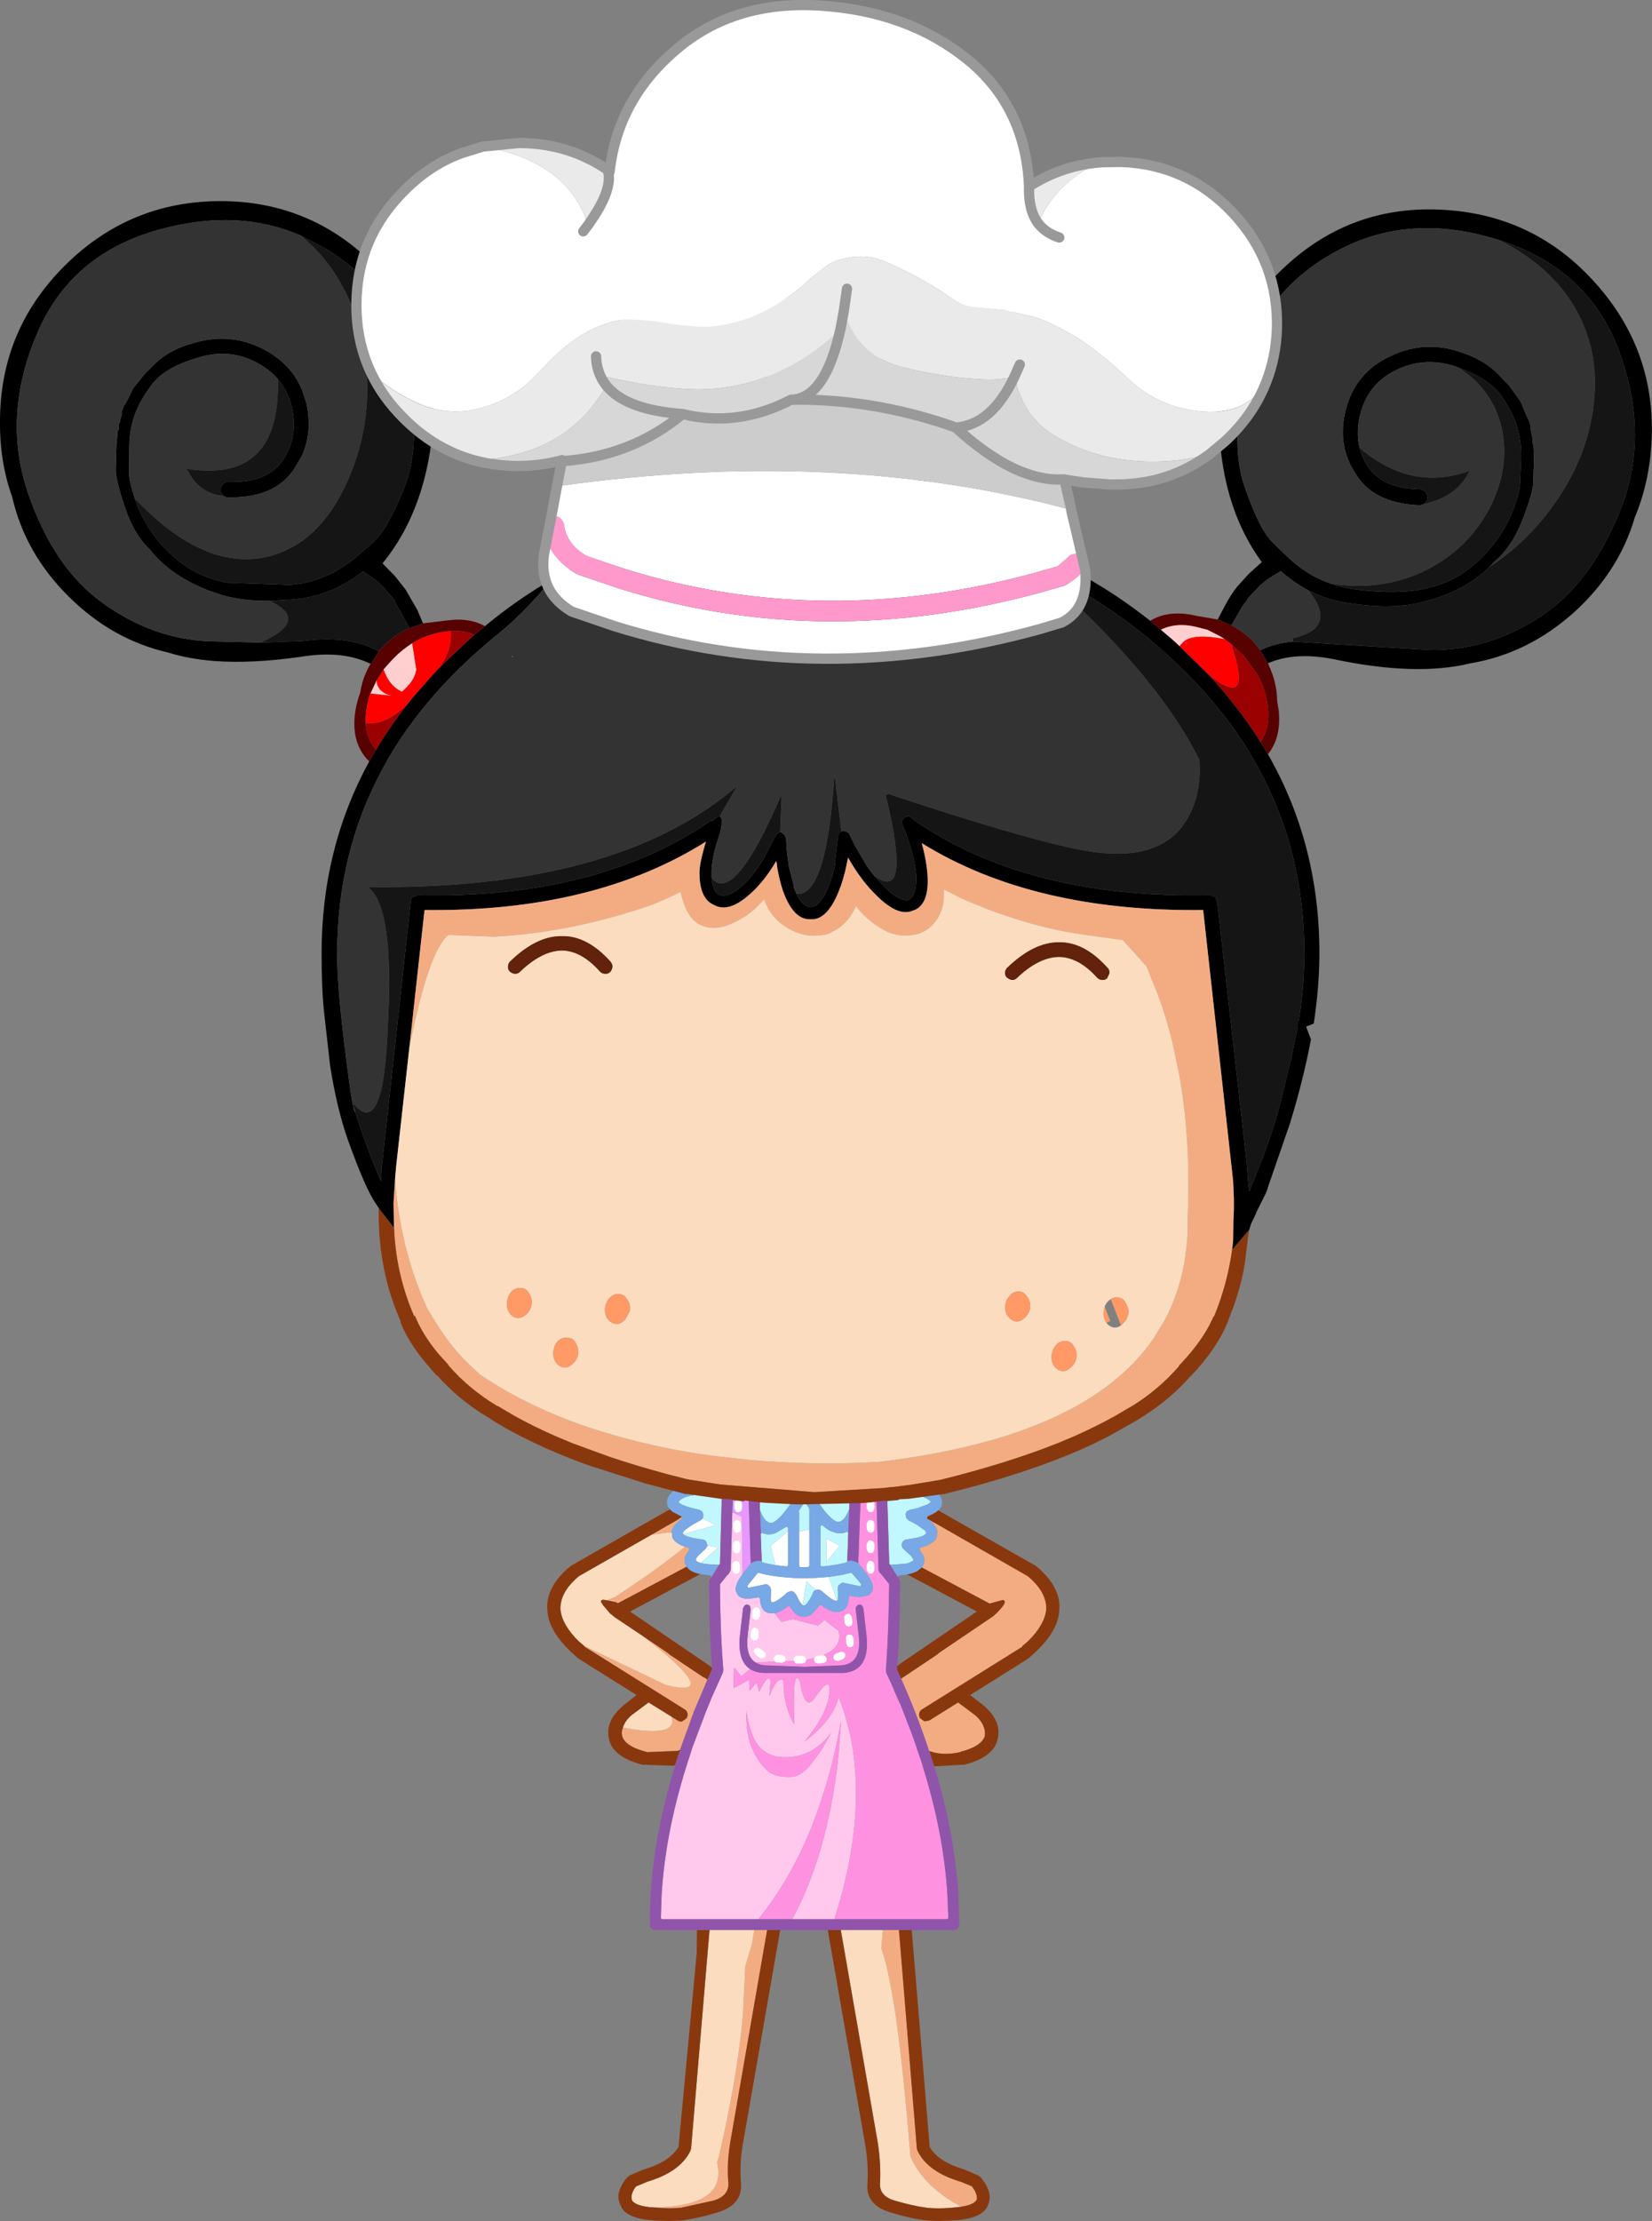
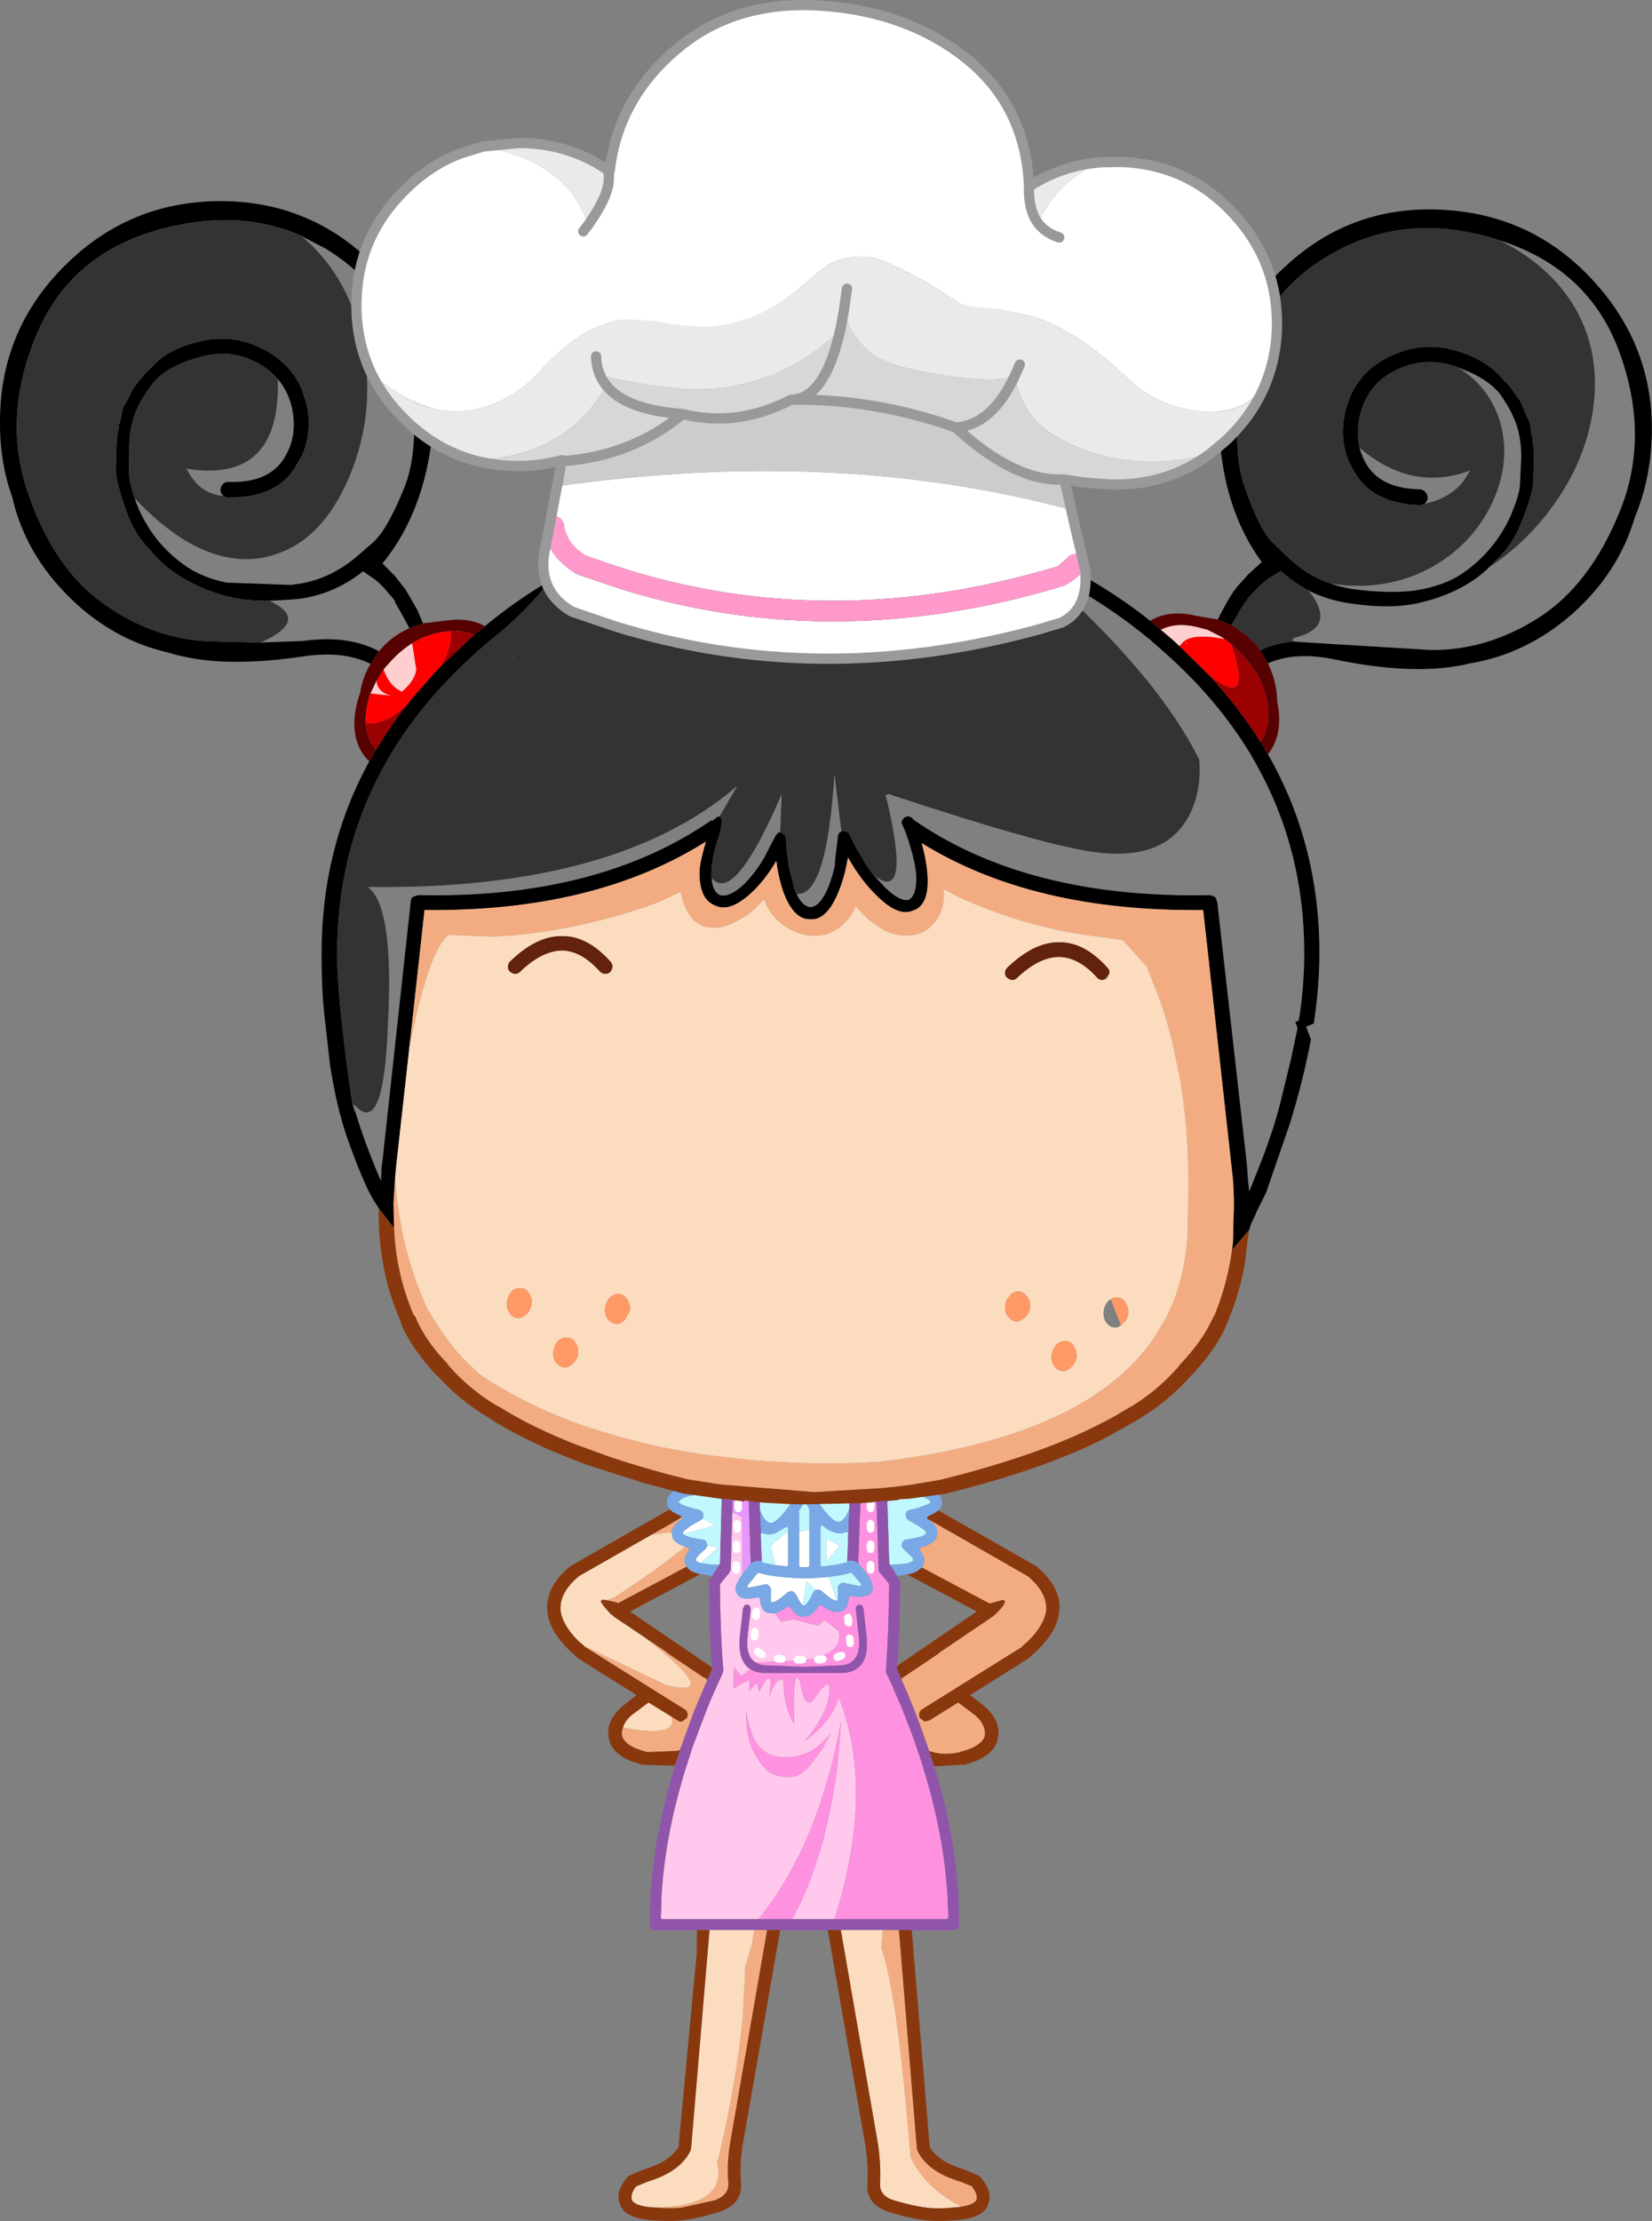
<svg xmlns="http://www.w3.org/2000/svg" height="433.45px" width="322.6px">
  <rect width="100%" height="100%" fill="#808080" stroke="none" />
  <g transform="matrix(1.0, 0.0, 0.0, 1.0, 64.75, 249.65)">
    <path d="M188.2 -50.2 L189.7 -50.8 189.15 -47.7 188.2 -50.2 M165.75 17.95 L165.7 18.0 165.7 17.95 165.75 17.95" fill="#000000" fill-rule="evenodd" stroke="none" />
    <path d="M68.4 46.4 L68.45 46.6 68.35 46.75 68.35 46.8 67.85 47.15 Q66.75 48.1 66.5 48.95 L66.4 49.4 66.1 49.4 62.5 49.85 67.65 46.9 68.15 46.55 68.4 46.4 M69.0 52.2 L69.1 52.2 69.25 52.25 69.55 52.35 69.65 52.4 69.8 52.5 69.85 52.7 69.8 52.85 69.8 52.9 69.55 53.25 Q68.65 54.55 69.05 55.55 L69.3 56.05 69.35 56.1 69.1 56.25 69.05 56.25 55.9 63.25 55.6 63.05 53.7 62.65 55.35 62.05 56.75 61.1 Q61.55 57.9 64.75 55.55 L68.75 52.45 68.8 52.45 69.0 52.2 M65.9 73.1 L65.25 72.8 65.85 73.15 72.65 77.7 72.7 77.7 72.9 77.8 73.2 77.95 73.15 78.0 73.4 78.15 70.8 84.25 68.1 91.7 68.05 91.85 67.7 92.0 67.55 92.05 61.5 92.3 61.55 92.25 60.8 92.05 Q57.35 91.05 56.75 89.2 56.55 88.3 56.9 87.5 67.8 89.55 66.35 85.35 L67.55 86.1 Q67.95 86.4 68.45 86.3 L69.3 85.7 Q69.6 85.25 69.5 84.75 69.4 84.2 68.95 83.95 L49.7 71.9 49.6 71.85 49.55 71.85 49.3 71.55 65.3 79.2 Q76.85 82.05 60.8 69.65 L65.9 73.1 M62.9 181.15 Q77.45 180.95 75.25 172.3 L75.55 171.55 Q79.0 156.9 80.2 145.0 L80.35 143.25 80.8 134.05 82.05 129.9 82.55 127.05 82.55 127.0 85.05 127.0 85.05 127.05 77.8 168.75 Q77.15 172.9 77.5 176.5 L77.5 176.55 Q77.5 178.9 74.65 179.8 L68.3 181.2 Q66.1 181.45 62.9 181.15 M107.65 127.0 L110.8 127.0 110.8 127.05 114.3 169.7 114.45 170.15 Q116.45 174.25 122.9 176.15 L125.0 177.0 Q126.25 178.55 125.95 179.7 125.35 180.65 123.0 181.0 115.75 177.25 113.05 171.25 111.75 155.2 110.35 145.0 L110.1 143.25 Q109.0 136.2 107.9 132.25 L107.35 130.5 107.65 127.05 107.65 127.0" fill="#f3ac81" fill-rule="evenodd" stroke="none" />
    <path d="M62.5 49.85 L66.1 49.4 66.4 49.4 66.45 49.55 66.5 49.8 66.5 49.9 66.55 50.35 Q66.9 51.4 68.85 52.15 L69.0 52.2 68.8 52.45 68.75 52.45 64.75 55.55 Q61.55 57.9 56.75 61.1 L55.35 62.05 53.7 62.65 53.05 62.55 Q52.5 62.6 52.65 63.05 L53.0 63.6 54.45 65.3 54.75 65.5 55.1 65.8 55.2 65.9 60.8 69.65 Q76.85 82.05 65.3 79.2 L49.3 71.55 48.25 70.65 Q45.05 67.5 44.7 64.55 44.6 62.8 45.55 61.1 46.45 59.5 48.3 57.95 L62.5 49.85 M66.35 85.35 Q67.8 89.55 56.9 87.5 57.25 86.25 58.55 85.1 L61.9 82.6 66.35 85.35 M62.9 181.15 L62.2 181.1 Q59.3 180.8 58.65 179.75 L58.65 179.7 Q58.3 178.55 59.45 177.05 L61.75 176.1 Q68.05 174.2 70.05 170.15 L70.2 169.7 73.8 127.05 73.8 127.0 82.55 127.0 82.55 127.05 82.05 129.9 80.8 134.05 80.35 143.25 80.2 145.0 Q79.0 156.9 75.55 171.55 L75.25 172.3 Q77.45 180.95 62.9 181.15 M99.45 127.0 L107.65 127.0 107.65 127.05 107.35 130.5 107.9 132.25 Q109.0 136.2 110.1 143.25 L110.35 145.0 Q111.75 155.2 113.05 171.25 115.75 177.25 123.0 181.0 L122.3 181.1 Q118.6 181.5 116.2 181.2 113.7 180.9 109.9 179.8 107.0 178.9 107.1 176.55 L107.1 176.5 Q107.3 172.9 106.7 168.75 L99.45 127.05 99.45 127.0" fill="#fbdcbf" fill-rule="evenodd" stroke="none" />
    <path d="M89.15 49.15 L89.15 55.75 89.1 55.9 89.0 56.0 88.85 56.05 86.65 55.8 85.75 52.0 89.15 49.15 M91.3 49.25 L93.3 48.85 93.3 55.9 93.2 56.1 93.0 56.2 92.15 56.2 91.6 56.2 91.4 56.1 91.35 56.1 91.3 55.9 91.3 49.25 M97.1 58.1 L98.7 62.75 98.6 62.75 Q98.1 62.75 97.15 62.05 L96.1 61.2 96.0 61.1 95.7 60.85 Q95.35 60.55 94.9 60.6 L94.6 60.65 92.75 59.0 92.0 63.6 Q91.5 63.25 90.85 61.8 L90.75 61.6 90.65 61.5 90.35 61.1 90.25 61.05 90.0 60.9 89.6 60.9 89.55 60.9 89.05 61.1 89.0 61.15 87.8 62.15 Q86.6 63.05 86.1 63.05 L85.9 63.0 85.95 63.0 85.8 62.9 85.8 62.85 85.75 62.4 85.8 61.1 85.85 60.75 85.85 60.7 85.65 60.05 85.15 59.6 Q84.8 59.45 84.45 59.6 L81.5 60.2 81.3 60.15 81.2 59.95 81.25 59.75 83.15 57.4 83.25 57.3 83.3 57.3 83.45 57.3 Q86.0 58.05 89.75 58.25 L89.8 58.25 90.1 58.3 90.2 58.3 92.15 58.35 94.35 58.3 94.45 58.3 97.1 58.1 M99.25 52.0 L96.6 55.2 96.6 50.6 99.25 52.0 M72.45 46.7 L75.0 48.0 68.7 49.75 68.65 49.7 68.6 49.6 68.6 49.45 68.95 49.0 70.1 48.15 70.85 47.7 72.05 47.05 72.45 46.7 M73.4 51.95 L75.5 52.35 72.1 55.4 Q71.5 55.2 71.25 55.0 L71.15 54.8 71.15 54.75 Q71.05 54.35 72.55 53.05 L73.0 52.65 73.4 52.05 73.4 51.95" fill="#ffffff" fill-rule="evenodd" stroke="none" />
    <path d="M113.3 127.05 L116.8 169.35 Q118.55 172.3 123.6 173.75 L123.7 173.8 126.25 174.9 126.75 175.25 Q129.25 178.25 128.2 180.6 L128.2 180.65 Q127.35 183.05 122.6 183.6 118.55 183.95 115.9 183.65 113.25 183.35 109.2 182.15 104.2 180.65 104.65 176.4 L104.65 176.35 Q104.85 173.0 104.25 169.15 L96.9 127.05 96.9 127.0 99.45 127.0 99.45 127.05 106.7 168.75 Q107.3 172.9 107.1 176.5 L107.1 176.55 Q107.0 178.9 109.9 179.8 113.7 180.9 116.2 181.2 118.6 181.5 122.3 181.1 L123.0 181.0 Q125.35 180.65 125.95 179.7 126.25 178.55 125.0 177.0 L122.9 176.15 Q116.45 174.25 114.45 170.15 L114.3 169.7 110.8 127.05 110.8 127.0 113.3 127.0 113.3 127.05 M87.6 127.05 L80.25 169.15 Q79.65 173.0 79.95 176.35 L79.95 176.4 Q80.3 180.65 75.3 182.15 71.25 183.35 68.6 183.65 65.9 183.95 61.9 183.6 57.1 183.05 56.4 180.6 L56.4 180.65 Q55.2 178.3 57.75 175.25 L58.2 174.9 60.8 173.8 60.9 173.75 Q65.95 172.3 67.75 169.35 L71.3 131.55 71.35 127.05 71.35 127.0 73.8 127.0 73.8 127.05 70.2 169.7 70.05 170.15 Q68.05 174.2 61.75 176.1 L59.45 177.05 Q58.3 178.55 58.65 179.7 L58.65 179.75 Q59.3 180.8 62.2 181.1 L62.9 181.15 Q66.1 181.45 68.3 181.2 L74.65 179.8 Q77.5 178.9 77.5 176.55 L77.5 176.5 Q77.15 172.9 77.8 168.75 L85.05 127.05 85.05 127.0 87.6 127.0 87.6 127.05 M67.1 94.8 L66.75 94.95 60.95 94.75 60.9 94.8 Q57.05 93.85 55.4 92.05 54.45 91.05 54.2 89.8 53.3 86.35 56.9 83.25 L59.55 81.15 51.25 75.95 51.0 75.8 48.1 73.95 48.0 73.85 Q42.4 69.1 42.15 64.7 41.95 62.85 42.65 61.1 43.65 58.45 46.65 56.0 46.7 55.9 46.8 55.9 56.3 50.45 65.8 45.05 L65.8 45.1 66.1 44.9 66.55 45.35 68.25 46.25 68.4 46.4 68.15 46.55 67.65 46.9 62.5 49.85 48.3 57.95 Q46.45 59.5 45.55 61.1 44.6 62.8 44.7 64.55 45.05 67.5 48.25 70.65 L49.3 71.55 49.55 71.85 49.7 71.9 68.95 83.95 Q69.4 84.2 69.5 84.75 69.6 85.25 69.3 85.7 L68.45 86.3 Q67.95 86.4 67.55 86.1 L66.35 85.35 61.9 82.6 58.55 85.1 Q57.25 86.25 56.9 87.5 56.55 88.3 56.75 89.2 57.35 91.05 60.8 92.05 L61.55 92.25 61.5 92.3 67.55 92.05 67.7 92.0 68.05 91.85 68.0 92.05 68.0 92.1 67.1 94.8 M69.35 56.1 L69.55 56.35 69.6 56.4 69.65 56.45 Q70.2 57.1 71.6 57.45 L72.0 57.55 58.3 64.85 58.35 64.9 73.85 75.45 73.9 75.5 73.95 75.5 73.95 75.55 74.3 75.8 74.3 76.1 74.25 76.25 73.45 78.05 73.4 78.15 73.15 78.0 73.2 77.95 72.9 77.8 72.7 77.7 72.65 77.7 65.85 73.15 65.9 73.1 60.8 69.65 55.2 65.9 55.1 65.8 54.75 65.5 54.45 65.3 53.0 63.6 52.65 63.05 Q52.5 62.6 53.05 62.55 L53.7 62.65 55.6 63.05 55.9 63.25 69.05 56.25 69.1 56.25 69.35 56.1" fill="#89380e" fill-rule="evenodd" stroke="none" />
-     <path d="M148.7 5.1 Q148.9 3.95 149.7 3.25 L150.05 3.0 152.05 8.1 Q151.35 8.65 150.55 8.5 149.6 8.3 149.0 7.3 L148.85 7.0 Q148.5 6.1 148.7 5.1" fill="#ff9966" fill-rule="evenodd" stroke="none" />
    <path d="M81.85 55.45 L81.85 55.55 81.75 55.65 80.25 57.55 80.1 46.35 78.25 45.5 78.35 42.6 78.4 42.45 78.5 42.35 78.65 42.3 78.7 42.3 81.2 42.6 81.3 42.65 81.35 42.7 81.45 42.85 81.85 55.45" fill="#e797ff" fill-rule="evenodd" stroke="none" />
    <path d="M87.7 43.0 L89.55 43.1 89.7 43.15 89.75 43.2 89.85 43.35 89.8 43.55 Q87.6 46.9 86.05 47.55 L85.95 47.55 Q84.65 47.7 83.65 45.05 L83.65 45.0 83.6 43.1 83.65 42.95 83.75 42.85 83.8 42.8 83.9 42.8 87.7 43.0 M83.9 49.6 Q83.95 49.5 84.05 49.5 L84.25 49.55 Q85.35 50.05 86.65 49.55 L86.7 49.55 88.65 48.4 88.85 48.3 89.05 48.4 89.15 48.6 89.15 49.15 85.75 52.0 86.65 55.8 85.35 55.55 84.2 55.3 84.05 55.2 84.05 55.15 84.0 55.0 83.8 49.8 83.85 49.6 83.9 49.6 M100.7 55.0 L100.65 55.15 100.65 55.2 100.5 55.3 99.4 55.55 99.2 55.6 96.6 56.0 95.75 56.05 95.6 56.0 95.5 55.9 95.45 55.75 95.45 48.3 95.55 48.1 95.75 48.0 95.95 48.1 Q97.05 49.1 98.05 49.35 99.35 49.85 100.45 49.35 L100.65 49.3 100.85 49.4 100.9 49.55 100.7 55.0 M101.1 44.85 Q100.05 47.5 98.8 47.35 L98.7 47.35 Q97.15 46.7 95.1 43.6 L95.05 43.4 95.15 43.25 95.2 43.25 95.35 43.15 100.85 42.95 101.0 43.0 101.1 43.1 101.15 43.25 101.1 44.85 M91.3 49.25 L91.3 45.5 91.25 45.35 91.25 45.25 91.3 45.1 91.3 45.15 92.15 43.8 Q92.2 43.7 92.3 43.7 L92.3 43.65 92.5 43.65 92.55 43.7 92.65 43.8 93.25 44.7 93.3 44.85 93.3 45.0 93.3 48.85 91.3 49.25 M109.0 55.65 L108.9 55.55 108.9 55.45 108.5 42.35 108.55 42.2 108.6 42.15 108.8 42.05 110.65 41.95 Q115.4 41.85 116.85 43.25 L116.85 43.2 116.95 43.35 116.95 43.55 116.9 43.55 116.8 43.7 116.25 44.0 114.35 44.7 112.95 45.0 112.35 45.3 Q112.15 45.55 112.1 45.9 L112.2 46.55 112.65 47.05 Q113.7 47.55 114.4 48.0 L115.9 49.05 116.1 49.45 116.1 49.6 116.05 49.7 115.35 50.15 114.3 50.45 112.25 50.8 Q111.8 50.85 111.55 51.2 111.3 51.55 111.35 51.95 111.35 52.35 111.7 52.65 L113.3 54.15 113.6 54.75 113.6 54.8 113.5 55.0 112.65 55.4 111.95 55.55 111.8 55.55 109.2 55.75 109.0 55.65 M73.85 41.95 L75.9 42.05 76.1 42.15 76.2 42.2 76.2 42.35 75.85 55.45 75.8 55.55 75.75 55.65 75.55 55.75 73.9 55.65 72.95 55.55 72.1 55.4 75.5 52.35 73.4 51.95 73.15 51.2 Q72.9 50.85 72.45 50.8 L71.35 50.65 70.95 50.55 70.8 50.55 Q69.0 50.15 68.7 49.75 L75.0 48.0 72.45 46.7 72.55 46.55 72.6 45.9 72.35 45.3 71.8 45.0 Q68.95 44.4 67.95 43.7 L67.8 43.55 67.8 43.35 67.9 43.2 67.9 43.25 Q69.25 41.9 73.85 41.95 M97.1 58.1 L99.7 57.7 100.9 57.4 101.35 57.3 101.5 57.3 101.55 57.3 101.65 57.4 103.1 59.1 103.35 59.45 103.4 59.65 103.3 59.85 103.25 59.9 103.1 59.9 100.2 59.3 Q99.85 59.15 99.55 59.3 L99.0 59.75 98.85 60.1 98.85 60.4 98.85 60.45 98.85 60.85 98.9 61.1 98.85 62.55 98.85 62.6 98.75 62.7 98.7 62.75 97.1 58.1 M94.6 60.65 Q94.3 60.7 94.15 60.95 L94.05 61.1 93.9 61.45 93.85 61.6 93.85 61.55 93.8 61.7 Q92.95 63.35 92.4 63.65 L92.35 63.65 92.25 63.7 92.2 63.7 92.1 63.65 92.0 63.6 92.75 59.0 94.6 60.65 M99.25 52.0 L96.6 50.6 96.6 55.2 99.25 52.0" fill="#c1f8ff" fill-rule="evenodd" stroke="none" />
    <path d="M89.55 43.05 L89.55 43.1 87.7 43.0 89.55 43.05 M83.85 49.6 L83.9 49.6 83.85 49.6 M100.85 49.4 L100.9 49.4 100.9 49.55 100.85 49.4 M109.0 55.65 L109.2 55.75 109.1 55.8 109.0 55.65 M110.6 58.1 L110.6 58.2 110.55 58.1 110.6 58.1 M93.85 61.6 L93.8 61.7 93.85 61.55 93.85 61.6 M75.55 55.75 L75.75 55.65 75.65 55.8 75.55 55.75 M69.3 56.05 L69.35 56.1 69.3 56.05 M74.15 58.1 L74.2 58.1 74.15 58.25 74.15 58.1" fill="#85bcfe" fill-rule="evenodd" stroke="none" />
    <path d="M80.25 57.55 Q78.45 60.0 79.05 61.1 L79.1 61.2 79.15 61.25 Q79.5 62.4 81.55 62.35 L83.3 62.1 83.45 62.1 83.6 62.2 83.6 62.25 83.65 62.4 Q83.8 64.85 85.4 65.15 L85.45 65.15 86.55 65.2 87.85 66.85 90.1 66.35 95.0 67.6 96.25 66.5 99.0 68.6 Q99.35 70.0 98.85 71.1 97.6 73.75 91.05 74.5 L82.8 74.8 Q80.8 73.55 81.25 69.6 L81.85 64.35 81.7 63.8 Q81.5 63.55 81.2 63.5 80.85 63.45 80.65 63.7 L80.35 64.2 79.75 69.45 Q79.2 74.45 81.75 76.1 L80.0 77.5 78.6 75.75 78.5 79.8 81.55 78.15 81.6 80.35 83.0 78.7 83.5 80.5 Q85.35 76.7 85.75 78.45 L85.5 81.35 Q86.9 77.5 88.25 78.25 88.2 83.2 90.35 86.85 89.95 75.45 91.45 78.4 92.4 84.35 94.25 81.85 97.1 77.65 97.25 79.75 97.4 84.25 92.35 90.2 97.6 86.3 98.85 82.1 L99.0 81.5 Q101.0 86.5 101.85 92.05 L102.05 93.7 102.3 96.4 Q103.15 109.3 98.2 124.9 L89.95 124.9 Q96.7 112.45 98.85 94.15 L98.85 93.9 99.05 92.05 99.5 86.25 98.85 89.6 98.3 92.05 97.8 94.3 Q96.0 101.2 93.6 107.25 89.45 117.4 83.35 124.9 L64.6 124.9 64.4 124.8 64.35 124.8 64.3 124.6 64.45 120.0 Q65.25 107.35 69.75 93.6 L70.25 92.05 70.45 91.4 73.1 84.4 74.2 81.7 76.4 76.8 76.5 76.3 76.5 76.25 Q75.95 69.75 75.85 61.1 L75.85 59.65 75.85 59.55 75.9 59.45 77.35 57.65 77.4 57.65 77.45 57.6 77.55 57.5 77.55 57.4 77.75 57.15 77.8 57.1 77.95 56.6 78.25 45.5 80.1 46.35 80.25 57.55 M82.1 91.5 L82.35 92.05 Q83.45 94.35 84.95 95.75 L85.15 95.95 Q86.8 97.3 89.95 97.1 91.2 97.0 92.7 95.65 L93.45 94.85 95.55 92.05 97.55 88.55 Q95.75 90.85 93.65 92.05 91.8 93.05 89.75 93.25 86.4 93.6 84.4 92.05 83.0 91.0 82.25 89.15 81.2 86.45 81.0 84.2 80.9 88.8 82.1 91.5" fill="#ffc8ec" fill-rule="evenodd" stroke="none" />
    <path d="M86.55 65.2 Q87.6 64.95 89.1 63.85 L89.25 63.8 89.45 63.85 89.55 63.95 90.3 65.0 Q91.15 65.85 92.05 65.85 L92.1 65.85 92.15 65.85 Q93.7 66.05 95.15 63.7 L95.25 63.6 95.45 63.55 95.6 63.6 96.05 63.9 Q97.75 65.05 98.85 64.95 L99.2 64.85 99.3 64.85 Q100.85 64.55 101.0 62.1 L101.05 61.95 101.05 61.9 101.2 61.8 101.4 61.8 103.1 62.05 104.95 61.65 105.45 61.1 105.5 60.95 105.5 60.9 105.55 60.85 Q105.9 60.2 105.45 59.1 104.85 57.7 102.95 55.6 L102.95 55.55 102.85 55.4 103.2 45.3 103.25 45.1 103.3 42.85 103.4 42.7 103.45 42.65 103.55 42.6 106.05 42.3 106.25 42.35 106.3 42.4 106.35 42.45 106.4 42.6 106.8 56.6 Q106.8 57.0 107.1 57.35 L107.15 57.4 107.2 57.45 107.25 57.45 108.85 59.45 108.9 59.65 108.85 61.1 Q108.75 69.75 108.25 76.25 L108.25 76.3 108.3 76.8 108.35 76.9 109.4 79.15 109.8 80.05 109.8 80.15 111.15 83.15 113.05 88.05 113.7 89.8 114.25 91.4 114.45 92.05 115.1 93.9 115.25 94.4 115.85 96.4 Q119.55 108.65 120.25 120.0 L120.45 124.6 120.35 124.8 120.15 124.9 98.2 124.9 Q103.15 109.3 102.3 96.4 L102.05 93.7 101.85 92.05 Q101.0 86.5 99.0 81.5 L98.85 82.1 Q97.6 86.3 92.35 90.2 97.4 84.25 97.25 79.75 97.1 77.65 94.25 81.85 92.4 84.35 91.45 78.4 89.95 75.45 90.35 86.85 88.2 83.2 88.25 78.25 86.9 77.5 85.5 81.35 L85.75 78.45 Q85.35 76.7 83.5 80.5 L83.0 78.7 81.6 80.35 81.55 78.15 78.5 79.8 78.6 75.75 80.0 77.5 81.75 76.1 Q82.8 76.75 84.4 76.85 L99.85 76.85 Q105.25 76.5 104.45 69.45 L103.85 64.2 103.6 63.7 Q103.35 63.45 103.05 63.5 102.7 63.55 102.55 63.8 102.3 64.0 102.35 64.35 L102.95 69.6 Q103.55 74.9 99.7 75.35 L92.4 75.65 84.55 75.35 Q83.5 75.25 82.8 74.8 L91.05 74.5 Q97.6 73.75 98.85 71.1 99.35 70.0 99.0 68.6 L96.25 66.5 95.0 67.6 90.1 66.35 87.85 66.85 86.55 65.2 M89.95 124.9 L83.35 124.9 Q89.45 117.4 93.6 107.25 96.0 101.2 97.8 94.3 L98.3 92.05 98.85 89.6 99.5 86.25 99.05 92.05 98.85 93.9 98.85 94.15 Q96.7 112.45 89.95 124.9 M82.1 91.5 Q80.9 88.8 81.0 84.2 81.2 86.45 82.25 89.15 83.0 91.0 84.4 92.05 86.4 93.6 89.75 93.25 91.8 93.05 93.65 92.05 95.75 90.85 97.55 88.55 L95.55 92.05 93.45 94.85 92.7 95.65 Q91.2 97.0 89.95 97.1 86.8 97.3 85.15 95.95 L84.95 95.75 Q83.45 94.35 82.35 92.05 L82.1 91.5" fill="#ff91e1" fill-rule="evenodd" stroke="none" />
    <path d="M81.45 42.85 L81.35 42.7 81.3 42.65 81.35 42.65 81.45 42.65 81.45 42.85 M83.75 42.8 L83.8 42.8 83.75 42.85 83.75 42.8 M103.3 42.85 L103.3 42.65 103.4 42.65 103.45 42.65 103.4 42.7 103.3 42.85" fill="#d980ff" fill-rule="evenodd" stroke="none" />
    <path d="M89.55 43.1 L89.55 43.05 101.15 42.8 101.15 43.25 101.1 43.1 101.0 43.0 100.85 42.95 95.35 43.15 95.2 43.25 95.15 43.25 95.05 43.4 95.1 43.6 Q97.15 46.7 98.7 47.35 L98.8 47.35 Q100.05 47.5 101.1 44.85 L100.9 49.4 100.85 49.4 100.65 49.3 100.45 49.35 Q99.35 49.85 98.05 49.35 97.05 49.1 95.95 48.1 L95.75 48.0 95.55 48.1 95.45 48.3 95.45 55.75 95.5 55.9 95.6 56.0 95.75 56.05 96.6 56.0 99.2 55.6 99.4 55.55 100.5 55.3 100.65 55.2 100.65 55.15 100.7 55.0 Q101.8 54.7 102.85 55.4 L102.95 55.55 102.95 55.6 Q104.85 57.7 105.45 59.1 105.9 60.2 105.55 60.85 L105.5 60.9 105.5 60.95 105.45 61.1 104.95 61.65 103.1 62.05 101.4 61.8 101.2 61.8 101.05 61.9 101.05 61.95 101.0 62.1 Q100.85 64.55 99.3 64.85 L99.2 64.85 98.85 64.95 Q97.75 65.05 96.05 63.9 L95.6 63.6 95.45 63.55 95.25 63.6 95.15 63.7 Q93.7 66.05 92.15 65.85 L92.1 65.85 92.05 65.85 Q91.15 65.85 90.3 65.0 L89.55 63.95 89.45 63.85 89.25 63.8 89.1 63.85 Q87.6 64.95 86.55 65.2 L85.45 65.15 85.4 65.15 Q83.8 64.85 83.65 62.4 L83.6 62.25 83.6 62.2 83.45 62.1 83.3 62.1 81.55 62.35 Q79.5 62.4 79.15 61.25 L79.1 61.2 79.05 61.1 Q78.45 60.0 80.25 57.55 L81.75 55.65 81.85 55.55 81.85 55.45 Q82.95 54.75 84.0 55.0 L84.05 55.15 84.05 55.2 84.2 55.3 85.35 55.55 86.65 55.8 88.85 56.05 89.0 56.0 89.1 55.9 89.15 55.75 89.15 49.15 89.15 48.6 89.05 48.4 88.85 48.3 88.65 48.4 86.7 49.55 86.65 49.55 Q85.35 50.05 84.25 49.55 L84.05 49.5 Q83.95 49.5 83.9 49.6 L83.85 49.6 83.65 45.05 Q84.65 47.7 85.95 47.55 L86.05 47.55 Q87.6 46.9 89.8 43.55 L89.85 43.35 89.75 43.2 89.7 43.15 89.55 43.1 M93.3 48.85 L93.3 45.0 93.3 44.85 93.25 44.7 92.65 43.8 92.55 43.7 92.5 43.65 92.3 43.65 92.3 43.7 Q92.2 43.7 92.15 43.8 L91.3 45.15 91.3 45.1 91.25 45.25 91.25 45.35 91.3 45.5 91.3 49.25 91.3 55.9 91.35 56.1 91.4 56.1 91.6 56.2 92.15 56.2 93.0 56.2 93.2 56.1 93.3 55.9 93.3 48.85 M109.2 55.75 L111.8 55.55 111.95 55.55 112.65 55.4 113.5 55.0 113.6 54.8 113.6 54.75 113.3 54.15 111.7 52.65 Q111.35 52.35 111.35 51.95 111.3 51.55 111.55 51.2 111.8 50.85 112.25 50.8 L114.3 50.45 115.35 50.15 116.05 49.7 116.1 49.6 116.1 49.45 115.9 49.05 114.4 48.0 Q113.7 47.55 112.65 47.05 L112.2 46.55 112.1 45.9 Q112.15 45.55 112.35 45.3 L112.95 45.0 114.35 44.7 116.25 44.0 116.8 43.7 116.9 43.55 116.95 43.55 116.95 43.35 116.85 43.2 116.85 43.25 Q115.4 41.85 110.65 41.95 L117.55 41.0 117.65 41.05 117.75 41.1 117.8 41.15 118.45 41.8 118.5 41.8 118.5 41.85 Q119.3 42.75 119.2 43.6 L119.2 43.65 Q119.2 44.4 118.55 45.05 L118.45 45.1 118.2 45.35 117.55 45.75 116.5 46.25 116.35 46.4 Q116.25 46.45 116.3 46.6 L116.35 46.75 116.4 46.75 116.4 46.8 116.85 47.15 117.5 47.7 Q118.5 48.8 118.25 49.8 L118.25 49.85 118.25 49.9 Q118.2 51.5 115.05 52.4 L114.9 52.5 114.85 52.7 114.9 52.85 114.9 52.9 Q115.65 53.85 115.8 54.65 L115.8 54.7 115.7 55.55 115.3 56.2 115.25 56.25 115.15 56.35 115.15 56.4 115.1 56.4 114.35 57.0 113.65 57.3 112.8 57.55 112.3 57.65 111.45 57.75 110.9 57.8 110.85 57.8 110.7 57.9 110.6 58.1 110.55 58.1 109.1 55.8 109.2 55.75 M66.1 44.9 L66.05 44.85 Q65.5 44.3 65.5 43.65 L65.5 43.6 Q65.4 42.75 66.2 41.85 L66.25 41.8 66.3 41.8 Q66.5 41.45 66.85 41.25 L66.9 41.2 67.15 41.05 67.2 41.0 73.85 41.95 Q69.25 41.9 67.9 43.25 L67.9 43.2 67.8 43.35 67.8 43.55 67.95 43.7 Q68.95 44.4 71.8 45.0 L72.35 45.3 72.6 45.9 72.55 46.55 72.45 46.7 72.05 47.05 70.85 47.7 70.1 48.15 68.95 49.0 68.6 49.45 68.6 49.6 68.65 49.7 68.7 49.75 Q69.0 50.15 70.8 50.55 L70.95 50.55 71.35 50.65 72.45 50.8 Q72.9 50.85 73.15 51.2 L73.4 51.95 73.4 52.05 73.0 52.65 72.55 53.05 Q71.05 54.35 71.15 54.75 L71.15 54.8 71.25 55.0 Q71.5 55.2 72.1 55.4 L72.95 55.55 73.9 55.65 75.55 55.75 75.65 55.8 74.2 58.1 74.15 58.1 74.05 57.9 73.9 57.8 73.85 57.8 72.0 57.55 71.6 57.45 Q70.2 57.1 69.65 56.45 L69.6 56.4 69.55 56.35 69.35 56.1 69.3 56.05 69.05 55.55 Q68.65 54.55 69.55 53.25 L69.8 52.9 69.8 52.85 69.85 52.7 69.8 52.5 69.65 52.4 69.55 52.35 69.25 52.25 69.1 52.2 69.0 52.2 68.85 52.15 Q66.9 51.4 66.55 50.35 L66.5 49.9 66.5 49.8 66.45 49.55 66.4 49.4 66.5 48.95 Q66.75 48.1 67.85 47.15 L68.35 46.8 68.35 46.75 68.45 46.6 68.4 46.4 68.25 46.25 66.55 45.35 66.1 44.9 M98.7 62.75 L98.75 62.7 98.85 62.6 98.85 62.55 98.9 61.1 98.85 60.85 98.85 60.45 98.85 60.4 98.85 60.1 99.0 59.75 99.55 59.3 Q99.85 59.15 100.2 59.3 L103.1 59.9 103.25 59.9 103.3 59.85 103.4 59.65 103.35 59.45 103.1 59.1 101.65 57.4 101.55 57.3 101.5 57.3 101.35 57.3 100.9 57.4 99.7 57.7 97.1 58.1 94.45 58.3 94.35 58.3 92.15 58.35 90.2 58.3 90.1 58.3 89.8 58.25 89.75 58.25 Q86.0 58.05 83.45 57.3 L83.3 57.3 83.25 57.3 83.15 57.4 81.25 59.75 81.2 59.95 81.3 60.15 81.5 60.2 84.45 59.6 Q84.8 59.45 85.15 59.6 L85.65 60.05 85.85 60.7 85.85 60.75 85.8 61.1 85.75 62.4 85.8 62.85 85.8 62.9 85.95 63.0 85.9 63.0 86.1 63.05 Q86.6 63.05 87.8 62.15 L89.0 61.15 89.05 61.1 89.55 60.9 89.6 60.9 90.0 60.9 90.25 61.05 90.35 61.1 90.65 61.5 90.75 61.6 90.85 61.8 Q91.5 63.25 92.0 63.6 L92.1 63.65 92.2 63.7 92.25 63.7 92.35 63.65 92.4 63.65 Q92.95 63.35 93.8 61.7 L93.85 61.6 93.9 61.45 94.05 61.1 94.15 60.95 Q94.3 60.7 94.6 60.65 L94.9 60.6 Q95.35 60.55 95.7 60.85 L96.0 61.1 96.1 61.2 97.15 62.05 Q98.1 62.75 98.6 62.75 L98.7 62.75" fill="#79a8e6" fill-rule="evenodd" stroke="none" />
    <path d="M83.65 45.05 L83.85 49.6 83.8 49.8 84.0 55.0 Q82.95 54.75 81.85 55.45 L81.45 42.85 81.45 42.65 83.75 42.8 83.75 42.85 83.65 42.95 83.6 43.1 83.65 45.0 83.65 45.05 M102.85 55.4 Q101.8 54.7 100.7 55.0 L100.9 49.55 100.9 49.4 101.1 44.85 101.15 43.25 101.15 42.8 103.3 42.65 103.3 42.85 103.25 45.1 103.2 45.3 102.85 55.4 M78.4 42.45 L78.35 42.6 78.25 45.5 77.95 56.6 77.8 57.1 77.75 57.15 77.55 57.4 77.55 57.5 77.45 57.6 77.4 57.65 77.35 57.65 75.9 59.45 75.85 59.55 75.85 59.65 75.85 61.1 Q75.95 69.75 76.5 76.25 L76.5 76.3 76.4 76.8 74.2 81.7 73.1 84.4 70.45 91.4 70.25 92.05 69.75 93.6 Q65.25 107.35 64.45 120.0 L64.3 124.6 64.35 124.8 64.4 124.8 64.6 124.9 83.35 124.9 89.95 124.9 98.2 124.9 120.15 124.9 120.35 124.8 120.45 124.6 120.25 120.0 Q119.55 108.65 115.85 96.4 L115.25 94.4 115.1 93.9 114.45 92.05 114.25 91.4 113.7 89.8 113.05 88.05 111.15 83.15 109.8 80.15 109.8 80.05 109.4 79.15 108.35 76.9 108.3 76.8 108.25 76.3 108.25 76.25 Q108.75 69.75 108.85 61.1 L108.9 59.65 108.85 59.45 107.25 57.45 107.2 57.45 107.15 57.4 107.1 57.35 Q106.8 57.0 106.8 56.6 L106.4 42.6 106.35 42.45 106.3 42.4 108.55 42.2 108.5 42.35 108.9 55.45 108.9 55.55 109.0 55.65 109.1 55.8 110.55 58.1 110.6 58.2 110.65 58.3 110.8 58.5 111.05 59.1 111.05 59.15 111.0 61.1 Q110.95 69.05 110.5 75.2 L110.45 75.45 110.4 76.1 110.45 76.25 111.2 77.85 111.25 77.95 Q114.35 84.95 116.6 91.75 L116.7 92.05 116.75 92.1 116.8 92.3 117.65 95.0 117.7 95.15 118.1 96.4 Q121.7 108.65 122.4 120.0 L122.6 125.95 122.3 126.75 Q121.95 127.05 121.5 127.05 L113.3 127.05 113.3 127.0 110.8 127.0 107.65 127.0 99.45 127.0 96.9 127.0 96.9 127.05 87.6 127.05 87.6 127.0 85.05 127.0 82.55 127.0 73.8 127.0 71.35 127.0 71.35 127.05 63.2 127.05 Q62.75 127.05 62.45 126.75 62.1 126.4 62.15 125.95 62.1 123.0 62.3 120.0 63.05 108.0 67.05 95.05 L67.1 94.8 68.0 92.1 68.0 92.05 68.05 91.85 68.1 91.7 70.8 84.25 73.4 78.15 73.45 78.05 74.25 76.25 74.3 76.1 74.3 75.8 74.25 75.5 Q73.8 69.25 73.7 61.1 L73.7 59.15 Q73.7 58.75 73.95 58.5 L74.1 58.3 74.15 58.25 74.2 58.1 75.65 55.8 75.75 55.65 75.8 55.55 75.85 55.45 76.2 42.35 76.2 42.2 78.4 42.45 M82.8 74.8 Q83.5 75.25 84.55 75.35 L92.4 75.65 99.7 75.35 Q103.55 74.9 102.95 69.6 L102.35 64.35 Q102.3 64.0 102.55 63.8 102.7 63.55 103.05 63.5 103.35 63.45 103.6 63.7 L103.85 64.2 104.45 69.45 Q105.25 76.5 99.85 76.85 L84.4 76.85 Q82.8 76.75 81.75 76.1 79.2 74.45 79.75 69.45 L80.35 64.2 80.65 63.7 Q80.85 63.45 81.2 63.5 81.5 63.55 81.7 63.8 L81.85 64.35 81.25 69.6 Q80.8 73.55 82.8 74.8" fill="#9055ab" fill-rule="evenodd" stroke="none" />
    <path d="M79.0 55.0 Q79.3 55.0 79.55 55.25 L79.75 55.75 79.75 56.75 79.55 57.3 79.0 57.5 78.5 57.3 78.25 56.75 78.25 55.75 Q78.25 55.45 78.5 55.25 78.7 55.0 79.0 55.0 M79.65 51.25 L79.85 51.75 79.85 52.75 79.65 53.3 79.1 53.5 Q78.8 53.5 78.6 53.3 L78.35 52.75 78.35 51.75 Q78.35 51.45 78.6 51.25 78.8 51.0 79.1 51.0 79.4 51.0 79.65 51.25 M78.45 48.75 L78.45 47.75 Q78.45 47.45 78.7 47.25 78.9 47.0 79.2 47.0 L79.75 47.25 79.95 47.75 79.95 48.75 79.75 49.3 79.2 49.5 Q78.9 49.5 78.7 49.3 L78.45 48.75 M78.9 43.25 Q79.1 43.0 79.4 43.0 L79.95 43.25 80.15 43.75 80.15 44.75 79.95 45.3 79.4 45.5 78.9 45.3 78.65 44.75 78.65 43.75 Q78.65 43.45 78.9 43.25 M98.05 73.4 L98.5 73.05 99.3 72.75 99.85 72.7 100.3 73.1 100.3 73.65 99.95 74.1 98.95 74.5 98.35 74.4 98.0 74.0 98.05 73.4 M94.4 73.8 Q94.55 73.55 94.9 73.5 L95.9 73.4 Q96.2 73.35 96.45 73.6 L96.7 74.1 96.55 74.65 96.05 74.9 95.05 75.0 94.5 74.85 94.2 74.35 Q94.15 74.0 94.4 73.8 M87.5 73.3 L87.95 73.35 88.5 73.6 88.7 74.1 88.5 74.65 87.95 74.85 87.25 74.8 87.1 74.8 Q86.8 74.8 86.6 74.6 L86.35 74.05 Q86.35 73.75 86.6 73.55 86.8 73.3 87.1 73.3 L87.35 73.3 87.5 73.3 M90.45 73.75 Q90.65 73.5 90.95 73.5 L91.95 73.5 92.5 73.75 92.7 74.25 92.5 74.8 91.95 75.0 90.95 75.0 Q90.65 75.0 90.45 74.8 L90.2 74.25 90.45 73.75 M82.7 72.15 Q82.9 71.9 83.2 71.9 83.5 71.9 83.75 72.15 L84.4 72.6 84.75 73.05 84.75 73.6 84.3 73.95 83.75 73.95 82.7 73.2 82.45 72.65 Q82.45 72.35 82.7 72.15 M81.85 69.7 L81.9 68.7 82.2 68.2 Q82.4 67.95 82.75 68.0 L83.25 68.3 83.4 68.85 83.35 69.85 83.1 70.35 82.55 70.5 Q82.2 70.45 82.05 70.25 81.8 70.0 81.85 69.7 M82.2 64.7 L82.5 64.2 Q82.7 63.95 83.05 64.0 L83.55 64.3 83.7 64.85 83.6 65.85 83.35 66.35 82.8 66.5 82.3 66.25 Q82.05 66.0 82.1 65.7 L82.2 64.7 M101.6 69.45 L101.9 69.9 101.95 70.4 102.0 71.05 101.8 71.6 Q101.55 71.8 101.25 71.8 100.95 71.8 100.75 71.6 L100.5 71.05 100.5 70.7 100.45 70.2 Q100.35 69.9 100.55 69.65 100.7 69.4 101.0 69.35 L101.6 69.45 M101.6 66.0 L101.7 67.0 101.55 67.55 101.05 67.8 100.5 67.65 100.2 67.15 100.1 66.15 Q100.05 65.8 100.3 65.6 100.45 65.35 100.8 65.3 101.1 65.25 101.35 65.5 L101.6 66.0 M104.75 55.2 Q104.95 54.95 105.25 54.95 L105.8 55.2 106.0 55.7 106.0 56.7 105.8 57.25 Q105.55 57.45 105.25 57.45 104.95 57.45 104.75 57.25 L104.5 56.7 104.5 55.7 104.75 55.2 M105.25 50.95 L105.8 51.2 106.0 51.7 106.0 52.7 105.8 53.25 Q105.55 53.45 105.25 53.45 104.95 53.45 104.75 53.25 L104.5 52.7 104.5 51.7 104.75 51.2 Q104.95 50.95 105.25 50.95 M105.25 46.95 L105.8 47.2 106.0 47.7 106.0 48.7 105.8 49.25 Q105.55 49.45 105.25 49.45 104.95 49.45 104.75 49.25 L104.5 48.7 104.5 47.7 104.75 47.2 Q104.95 46.95 105.25 46.95 M105.25 42.95 L105.8 43.2 106.0 43.7 106.0 44.7 105.8 45.25 Q105.55 45.45 105.25 45.45 104.95 45.45 104.75 45.25 L104.5 44.7 104.5 43.7 104.75 43.2 Q104.95 42.95 105.25 42.95" fill="#ffffff" fill-rule="evenodd" stroke="none" />
    <path d="M228.1 -202.75 Q210.5 -208.4 196.2 -200.6 181.85 -192.85 178.6 -178.05 175.35 -163.2 178.25 -154.8 181.1 -146.45 183.75 -143.8 L186.55 -141.1 Q188.95 -138.8 191.7 -137.25 193.35 -136.35 195.15 -135.75 197.15 -135.05 199.3 -134.7 206.65 -133.7 211.85 -134.45 217.05 -135.3 220.55 -137.55 224.0 -139.85 226.55 -143.0 229.1 -146.15 230.5 -149.6 231.9 -153.05 232.05 -154.8 L232.3 -160.0 Q232.4 -163.35 231.55 -166.25 230.65 -169.2 228.35 -172.5 225.95 -175.8 219.95 -177.95 L219.9 -178.0 219.85 -178.0 Q213.8 -180.15 208.25 -177.6 202.65 -175.05 201.0 -169.25 199.95 -165.55 200.75 -162.25 201.2 -160.45 202.3 -158.7 205.25 -154.25 212.65 -154.15 213.25 -154.05 213.65 -153.55 L213.9 -153.2 214.05 -152.5 Q214.0 -151.9 213.55 -151.45 L213.4 -151.3 212.6 -151.05 Q203.4 -151.35 199.9 -157.3 197.7 -160.7 197.5 -164.5 197.35 -167.25 198.2 -170.25 200.25 -177.3 207.1 -180.3 213.7 -183.35 220.75 -180.85 225.3 -179.3 228.0 -176.45 L229.45 -174.9 229.55 -174.9 229.6 -174.8 229.8 -174.6 230.1 -174.2 232.15 -171.35 233.0 -169.35 233.5 -168.2 233.75 -167.75 234.15 -166.55 234.1 -166.2 234.4 -164.55 234.55 -164.1 234.55 -163.8 234.5 -163.15 234.7 -162.85 234.8 -160.1 234.65 -155.25 Q234.45 -152.95 232.3 -147.55 230.35 -142.8 227.05 -140.0 L226.1 -139.0 Q223.5 -136.4 219.65 -134.5 217.55 -133.5 215.1 -132.7 L212.8 -132.1 Q207.1 -130.65 198.9 -131.9 194.55 -132.5 190.8 -134.4 187.9 -135.95 185.35 -138.2 L182.85 -136.65 182.1 -136.05 181.55 -135.55 181.45 -135.55 178.85 -132.8 178.85 -132.6 Q178.0 -131.7 176.9 -129.65 L175.7 -127.6 173.05 -128.75 174.35 -131.25 Q175.6 -133.6 176.8 -135.1 L179.1 -137.65 181.65 -139.95 Q173.3 -151.4 173.3 -168.6 173.3 -185.85 186.35 -197.75 199.35 -209.75 217.15 -208.7 234.95 -207.7 246.85 -194.35 258.75 -181.05 257.75 -163.2 257.3 -155.4 254.5 -148.7 251.35 -137.95 242.4 -129.95 233.45 -122.05 222.4 -120.2 211.85 -117.6 195.7 -121.0 188.2 -122.5 182.95 -120.25 L182.8 -120.25 181.35 -122.75 Q184.25 -124.15 187.75 -124.45 L196.35 -123.9 196.4 -123.9 214.6 -122.8 Q225.55 -122.65 235.65 -129.05 245.75 -135.45 251.6 -149.95 257.45 -164.45 251.55 -180.75 245.7 -197.1 228.1 -202.75 M145.65 -134.65 L146.05 -134.75 146.7 -135.2 146.85 -135.95 146.7 -137.3 Q153.55 -133.5 159.85 -128.5 L161.95 -126.75 164.25 -124.8 165.6 -123.55 171.25 -118.0 Q177.1 -111.7 181.4 -104.85 L182.85 -102.45 Q192.9 -84.9 192.9 -63.65 192.9 -57.2 191.8 -49.9 L190.3 -49.3 191.25 -46.8 Q189.8 -39.05 187.15 -30.4 L182.9 -18.1 182.7 -17.45 182.4 -16.7 180.55 -13.0 180.55 -12.9 179.55 -10.8 179.2 -9.65 175.85 -5.7 176.05 -7.45 176.1 -11.35 176.2 -13.5 176.2 -15.7 176.05 -19.15 175.75 -21.9 170.2 -72.05 Q137.0 -71.65 115.25 -85.1 116.1 -82.05 116.35 -79.25 116.85 -73.25 113.75 -72.0 L113.65 -72.0 Q110.75 -70.55 106.4 -74.9 103.35 -77.85 100.85 -82.3 L100.5 -80.55 Q99.95 -77.9 99.0 -75.6 96.7 -69.95 93.45 -70.25 90.25 -70.15 88.25 -75.5 L88.1 -75.9 Q87.45 -77.95 87.05 -80.2 L86.85 -81.65 Q84.55 -77.7 81.75 -75.2 77.6 -71.45 74.75 -73.0 71.7 -74.25 71.85 -79.8 L72.0 -81.05 Q72.3 -82.7 73.1 -85.4 51.25 -71.65 18.15 -72.05 L15.2 -45.3 12.6 -21.95 12.4 -19.65 12.1 -14.9 12.15 -11.95 12.2 -10.0 9.2 -13.85 9.2 -13.9 8.65 -14.75 Q6.65 -17.55 3.2 -27.15 1.0 -33.4 -0.3 -41.8 L-1.45 -51.95 Q-1.95 -56.55 -1.95 -63.65 -1.95 -84.05 7.35 -101.05 L8.7 -103.35 Q11.4 -107.9 14.75 -112.15 L15.7 -113.35 20.0 -118.25 21.2 -119.5 26.8 -124.8 27.85 -125.75 29.95 -127.45 Q35.5 -132.05 41.55 -135.7 L41.75 -135.2 41.8 -135.15 Q37.0 -129.5 32.25 -125.7 L30.25 -124.05 28.6 -122.6 Q17.6 -112.85 11.0 -101.5 L9.8 -99.3 Q1.1 -83.1 1.1 -63.65 1.05 -57.75 2.45 -46.2 3.5 -37.55 4.05 -34.5 L4.15 -34.0 4.25 -34.05 4.3 -34.0 4.15 -33.95 4.15 -33.9 4.25 -33.55 4.35 -33.1 Q4.8 -31.8 4.35 -33.6 6.4 -26.65 9.65 -19.15 L9.8 -22.3 9.9 -22.65 9.9 -22.75 15.45 -73.6 Q15.45 -74.2 15.85 -74.6 L16.85 -74.95 Q51.9 -74.2 74.15 -89.55 L74.35 -89.65 74.25 -89.35 74.35 -89.4 Q75.25 -90.3 75.75 -90.3 76.55 -90.2 75.9 -87.25 L75.35 -85.55 Q74.35 -82.5 74.2 -79.75 L74.2 -78.35 Q74.35 -75.8 75.7 -75.0 77.5 -74.35 80.35 -76.9 82.6 -79.05 84.5 -82.3 L86.05 -85.3 86.7 -86.5 87.05 -87.0 87.15 -87.1 87.6 -87.25 87.85 -87.2 88.4 -86.75 88.75 -86.15 Q88.8 -84.35 89.0 -82.75 L89.3 -80.55 90.3 -76.65 90.2 -76.65 Q90.45 -75.85 90.8 -75.2 91.95 -72.75 93.5 -72.6 95.4 -72.7 97.0 -76.5 97.85 -78.6 98.35 -81.05 L98.35 -81.1 98.25 -81.1 98.8 -85.7 98.85 -86.45 99.15 -87.15 99.55 -87.4 99.85 -87.5 100.55 -87.35 100.9 -87.15 101.1 -86.9 101.6 -85.85 102.15 -84.7 104.55 -80.6 105.25 -79.65 105.9 -78.8 108.0 -76.55 Q111.0 -73.55 112.85 -74.05 L112.75 -74.05 Q114.4 -75.1 114.15 -79.1 113.85 -81.95 112.8 -85.05 L112.85 -85.0 112.85 -85.05 112.1 -87.2 111.45 -88.75 Q111.25 -89.1 111.35 -89.45 L111.85 -90.1 112.55 -90.35 112.7 -90.35 113.25 -90.1 113.55 -89.8 113.6 -89.7 Q135.9 -74.2 171.6 -74.95 L172.5 -74.6 172.65 -74.4 172.95 -73.6 178.75 -22.3 178.95 -19.4 179.2 -17.1 181.65 -23.25 Q184.4 -30.45 185.65 -36.0 L187.35 -42.95 188.55 -48.6 189.15 -52.2 Q189.95 -58.1 189.95 -63.65 189.95 -83.8 180.6 -100.45 L179.35 -102.65 Q172.8 -113.4 162.35 -122.6 L159.9 -124.75 159.6 -125.0 157.65 -126.55 Q151.85 -131.1 145.65 -134.65 M7.65 -120.05 L7.65 -120.1 7.5 -120.15 Q2.35 -122.65 -5.15 -121.6 L-5.8 -121.5 Q-15.45 -120.1 -22.95 -120.65 -27.9 -121.05 -31.9 -122.3 -42.85 -124.8 -51.3 -133.2 -59.85 -141.65 -62.35 -152.6 -64.8 -159.4 -64.75 -167.25 -64.8 -185.15 -52.15 -197.75 -39.5 -210.4 -21.65 -210.4 -13.1 -210.4 -5.8 -207.45 2.1 -204.3 8.55 -197.7 20.9 -185.1 19.9 -167.9 18.9 -150.7 9.95 -139.7 L12.35 -137.25 14.45 -134.6 16.75 -130.6 17.85 -128.0 17.9 -128.0 15.2 -127.05 14.05 -129.2 12.35 -132.2 12.35 -132.45 9.9 -135.3 9.8 -135.3 9.3 -135.85 8.55 -136.5 6.15 -138.15 Q0.8 -133.9 -5.8 -132.85 L-7.7 -132.65 -12.15 -132.4 Q-17.6 -132.35 -21.65 -133.6 L-23.9 -134.35 Q-31.55 -137.35 -35.45 -142.35 -38.55 -145.35 -40.2 -150.2 -42.1 -155.65 -42.15 -158.0 L-42.0 -162.85 -41.75 -165.6 -41.55 -165.85 -41.55 -166.55 -41.55 -166.8 -41.35 -167.25 -40.95 -168.9 -41.0 -169.25 -40.55 -170.45 -40.25 -170.85 -39.65 -172.0 -38.7 -173.95 -36.5 -176.65 -36.15 -177.0 -35.95 -177.2 -35.95 -177.3 -35.85 -177.3 -34.3 -178.85 Q-31.5 -181.5 -26.8 -182.75 -19.65 -184.85 -13.2 -181.45 -11.9 -180.8 -10.8 -179.95 -7.4 -177.45 -5.8 -173.65 L-4.9 -170.9 Q-3.7 -165.3 -5.8 -160.7 L-7.35 -158.05 Q-11.2 -152.35 -20.35 -152.6 -20.75 -152.6 -21.05 -152.85 L-21.3 -153.05 Q-21.7 -153.5 -21.7 -154.1 L-21.6 -154.6 -21.3 -155.1 Q-20.85 -155.6 -20.25 -155.6 L-20.1 -155.6 Q-12.8 -155.35 -9.65 -159.65 -6.45 -164.2 -7.75 -170.1 -8.5 -173.35 -10.5 -175.65 -12.1 -177.55 -14.55 -178.85 -19.95 -181.75 -26.1 -179.85 -32.3 -178.05 -34.85 -174.9 -37.35 -171.7 -38.4 -168.8 -39.45 -165.95 -39.5 -162.6 L-39.55 -157.45 Q-39.55 -155.95 -38.7 -153.2 L-38.45 -152.4 -38.35 -152.1 Q-37.15 -148.6 -34.75 -145.25 -32.35 -142.0 -29.0 -139.55 -25.7 -137.05 -20.55 -135.95 L-7.95 -135.5 -5.8 -135.8 Q0.2 -136.95 5.05 -141.15 L8.05 -143.75 Q10.85 -146.2 14.15 -154.35 17.55 -162.6 15.15 -177.6 12.75 -192.55 -1.1 -201.1 L-5.8 -203.55 -5.85 -203.6 Q-17.95 -208.95 -32.85 -205.05 -50.8 -200.45 -57.55 -184.45 -64.35 -168.45 -59.35 -153.65 -54.35 -138.85 -44.6 -131.9 -34.9 -124.95 -23.9 -124.5 L-13.85 -124.25 -5.8 -124.55 -5.7 -124.55 -5.65 -124.55 Q3.25 -125.8 9.25 -122.55 L7.65 -120.05 M20.55 18.7 L20.55 18.8 20.5 18.75 20.55 18.7 M13.45 8.3 L13.4 8.15 13.5 8.25 13.45 8.3" fill="#000000" fill-rule="evenodd" stroke="none" />
    <path d="M195.15 -135.75 Q193.35 -136.35 191.7 -137.25 188.95 -138.8 186.55 -141.1 L183.75 -143.8 Q181.1 -146.45 178.25 -154.8 175.35 -163.2 178.6 -178.05 181.85 -192.85 196.2 -200.6 210.5 -208.4 228.1 -202.75 236.75 -198.4 241.55 -191.55 247.85 -182.4 246.45 -170.65 245.15 -159.6 237.7 -149.85 232.65 -143.25 226.1 -139.0 L227.05 -140.0 Q230.35 -142.8 232.3 -147.55 234.45 -152.95 234.65 -155.25 L234.8 -160.1 234.7 -162.85 234.5 -163.15 234.55 -163.8 234.55 -164.1 234.4 -164.55 234.1 -166.2 234.15 -166.55 233.75 -167.75 233.5 -168.2 233.0 -169.35 232.15 -171.35 230.1 -174.2 229.8 -174.6 229.6 -174.8 229.55 -174.9 229.45 -174.9 228.0 -176.45 Q225.3 -179.3 220.75 -180.85 213.7 -183.35 207.1 -180.3 200.25 -177.3 198.2 -170.25 197.35 -167.25 197.5 -164.5 197.7 -160.7 199.9 -157.3 203.4 -151.35 212.6 -151.05 L213.4 -151.3 213.55 -151.45 213.6 -151.35 Q219.75 -152.8 222.0 -157.35 L222.4 -157.85 Q211.0 -153.55 200.75 -162.25 199.95 -165.55 201.0 -169.25 202.65 -175.05 208.25 -177.6 213.8 -180.15 219.85 -178.0 L219.9 -178.0 219.95 -177.95 Q226.1 -174.15 228.15 -167.4 230.5 -159.4 226.35 -150.9 222.0 -142.35 213.15 -138.1 204.9 -134.25 195.15 -135.75 M187.75 -124.45 Q184.25 -124.15 181.35 -122.75 L180.1 -124.3 Q178.2 -126.3 175.7 -127.6 L176.9 -129.65 Q178.0 -131.7 178.85 -132.6 L178.85 -132.8 181.45 -135.55 181.55 -135.55 182.1 -136.05 182.85 -136.65 185.35 -138.2 Q187.9 -135.95 190.8 -134.4 196.6 -127.1 187.7 -125.1 L187.75 -124.45 M67.95 -145.75 Q70.25 -146.5 71.35 -146.35 L71.55 -146.3 71.65 -146.25 Q77.9 -149.0 87.7 -147.85 90.6 -141.25 104.35 -152.65 L115.45 -156.3 121.15 -152.2 Q158.45 -123.65 169.45 -101.35 169.95 -94.4 166.85 -89.45 161.55 -81.0 146.85 -83.7 136.35 -85.6 109.95 -94.3 L108.8 -94.7 108.2 -94.5 Q113.4 -73.1 105.9 -78.8 L105.25 -79.65 104.55 -80.6 102.15 -84.7 101.6 -85.85 101.1 -86.9 100.9 -87.15 100.55 -87.35 99.85 -87.5 99.55 -87.4 99.55 -87.45 98.2 -98.65 Q96.7 -74.6 90.8 -75.2 90.45 -75.85 90.2 -76.65 L90.3 -76.65 89.3 -80.55 89.0 -82.75 Q88.8 -84.35 88.75 -86.15 L88.4 -86.75 87.85 -87.2 87.6 -87.25 87.9 -94.7 Q78.55 -72.9 74.2 -78.35 L74.2 -79.75 Q74.35 -82.5 75.35 -85.55 L75.9 -87.25 Q76.55 -90.2 75.75 -90.3 L79.25 -96.3 Q55.6 -75.9 7.05 -76.55 12.25 -72.85 11.0 -49.75 10.2 -27.45 4.45 -34.05 L4.3 -34.0 4.25 -34.05 4.15 -34.0 4.05 -34.5 Q3.5 -37.55 2.45 -46.2 1.05 -57.75 1.1 -63.65 1.1 -83.1 9.8 -99.3 L11.0 -101.5 Q17.6 -112.85 28.6 -122.6 L30.25 -124.05 32.25 -125.7 Q37.0 -129.5 41.8 -135.15 L42.35 -134.75 Q43.4 -134.45 44.05 -137.95 L67.65 -145.65 66.95 -144.2 67.95 -145.75 M112.85 -85.05 L112.85 -85.0 112.8 -85.05 112.85 -85.05 M98.25 -81.1 L98.35 -81.1 98.35 -81.05 98.25 -81.1 M4.35 -33.6 Q4.8 -31.8 4.35 -33.1 L4.25 -33.55 4.35 -33.6 M-5.85 -203.6 L-5.8 -203.5 Q2.9 -196.2 5.8 -183.95 9.0 -169.65 3.4 -156.45 -0.2 -148.05 -5.8 -144.05 -9.15 -141.7 -13.25 -140.85 -25.3 -138.6 -38.25 -152.2 L-38.35 -152.1 -38.45 -152.4 -38.7 -153.2 Q-39.55 -155.95 -39.55 -157.45 L-39.5 -162.6 Q-39.45 -165.95 -38.4 -168.8 -37.35 -171.7 -34.85 -174.9 -32.3 -178.05 -26.1 -179.85 -19.95 -181.75 -14.55 -178.85 -12.1 -177.55 -10.5 -175.65 -9.9 -155.15 -28.45 -158.2 L-28.05 -157.7 Q-25.75 -153.25 -21.05 -152.85 -20.75 -152.6 -20.35 -152.6 -11.2 -152.35 -7.35 -158.05 L-5.8 -160.7 Q-3.7 -165.3 -4.9 -170.9 L-5.8 -173.65 Q-7.4 -177.45 -10.8 -179.95 -11.9 -180.8 -13.2 -181.45 -19.65 -184.85 -26.8 -182.75 -31.5 -181.5 -34.3 -178.85 L-35.85 -177.3 -35.95 -177.3 -35.95 -177.2 -36.15 -177.0 -36.5 -176.65 -38.7 -173.95 -39.65 -172.0 -40.25 -170.85 -40.55 -170.45 -41.0 -169.25 -40.95 -168.9 -41.35 -167.25 -41.55 -166.8 -41.55 -166.55 -41.55 -165.85 -41.75 -165.6 -42.0 -162.85 -42.15 -158.0 Q-42.1 -155.65 -40.2 -150.2 -38.55 -145.35 -35.45 -142.35 -31.55 -137.35 -23.9 -134.35 L-21.65 -133.6 Q-17.6 -132.35 -12.15 -132.4 -4.05 -128.65 -13.85 -124.25 L-23.9 -124.5 Q-34.9 -124.95 -44.6 -131.9 -54.35 -138.85 -59.35 -153.65 -64.35 -168.45 -57.55 -184.45 -50.8 -200.45 -32.85 -205.05 -17.95 -208.95 -5.85 -203.6 M35.25 -121.55 L35.35 -121.45 35.4 -121.65 35.25 -121.55 M60.9 -130.0 L62.5 -132.6 61.1 -131.25 60.9 -130.0 60.85 -129.75 60.9 -129.75 60.9 -130.0" fill="#333333" fill-rule="evenodd" stroke="none" />
    <path d="M116.2 -190.55 L126.75 -189.65 133.5 -188.9 132.3 -188.55 Q112.15 -183.3 96.95 -173.75 L97.35 -189.5 116.2 -190.55 M94.9 -172.4 L92.6 -170.85 90.65 -172.4 Q74.8 -185.15 52.25 -187.7 79.95 -186.2 94.9 -172.4" fill="#c1f8ff" fill-rule="evenodd" stroke="none" />
    <path d="M133.5 -188.9 L126.75 -189.65 116.2 -190.55 Q81.75 -193.05 49.7 -188.15 L47.45 -188.6 47.55 -189.3 47.9 -189.95 Q48.1 -190.25 48.5 -190.3 91.9 -197.05 139.7 -190.3 L133.5 -188.9" fill="#79a8e6" fill-rule="evenodd" stroke="none" />
    <path d="M49.7 -188.15 Q81.75 -193.05 116.2 -190.55 L97.35 -189.5 96.95 -173.75 95.05 -172.55 94.9 -172.4 Q79.95 -186.2 52.25 -187.7 L50.35 -187.9 49.7 -188.0 49.7 -188.15" fill="#ffffff" fill-rule="evenodd" stroke="none" />
    <path d="M67.65 -145.65 L68.3 -146.8 Q74.2 -157.5 89.1 -170.85 L90.7 -169.5 Q77.65 -160.0 68.75 -146.9 L67.95 -145.75 66.95 -144.2 67.65 -145.65" fill="#e797ff" fill-rule="evenodd" stroke="none" />
-     <path d="M228.1 -202.75 Q245.7 -197.1 251.55 -180.75 257.45 -164.45 251.6 -149.95 245.75 -135.45 235.65 -129.05 225.55 -122.65 214.6 -122.8 L196.4 -123.9 196.35 -123.9 187.75 -124.45 187.7 -125.1 Q196.6 -127.1 190.8 -134.4 194.55 -132.5 198.9 -131.9 207.1 -130.65 212.8 -132.1 L215.1 -132.7 Q217.55 -133.5 219.65 -134.5 223.5 -136.4 226.1 -139.0 232.65 -143.25 237.7 -149.85 245.15 -159.6 246.45 -170.65 247.85 -182.4 241.55 -191.55 236.75 -198.4 228.1 -202.75 M213.55 -151.45 Q214.0 -151.9 214.05 -152.5 L213.9 -153.2 213.65 -153.55 Q213.25 -154.05 212.65 -154.15 205.25 -154.25 202.3 -158.7 201.2 -160.45 200.75 -162.25 211.0 -153.55 222.4 -157.85 L222.0 -157.35 Q219.75 -152.8 213.6 -151.35 L213.55 -151.45 M219.95 -177.95 Q225.95 -175.8 228.35 -172.5 230.65 -169.2 231.55 -166.25 232.4 -163.35 232.3 -160.0 L232.05 -154.8 Q231.9 -153.05 230.5 -149.6 229.1 -146.15 226.55 -143.0 224.0 -139.85 220.55 -137.55 217.05 -135.3 211.85 -134.45 206.65 -133.7 199.3 -134.7 197.15 -135.05 195.15 -135.75 204.9 -134.25 213.15 -138.1 222.0 -142.35 226.35 -150.9 230.5 -159.4 228.15 -167.4 226.1 -174.15 219.95 -177.95 M87.7 -147.85 L95.1 -146.55 104.35 -152.65 Q90.6 -141.25 87.7 -147.85 M121.15 -152.2 L145.65 -134.65 Q151.85 -131.1 157.65 -126.55 L159.6 -125.0 159.9 -124.75 162.35 -122.6 Q172.8 -113.4 179.35 -102.65 L180.6 -100.45 Q189.95 -83.8 189.95 -63.65 189.95 -58.1 189.15 -52.2 L188.55 -48.6 187.35 -42.95 185.65 -36.0 Q184.4 -30.45 181.65 -23.25 L179.2 -17.1 178.95 -19.4 178.75 -22.3 172.95 -73.6 172.65 -74.4 172.5 -74.6 171.6 -74.95 Q135.9 -74.2 113.6 -89.7 L113.55 -89.8 113.25 -90.1 112.7 -90.35 112.55 -90.35 111.85 -90.1 111.35 -89.45 Q111.25 -89.1 111.45 -88.75 L112.1 -87.2 112.85 -85.05 112.8 -85.05 Q113.85 -81.95 114.15 -79.1 114.4 -75.1 112.75 -74.05 L112.85 -74.05 Q111.0 -73.55 108.0 -76.55 L105.9 -78.8 Q113.4 -73.1 108.2 -94.5 L108.8 -94.7 109.95 -94.3 Q136.35 -85.6 146.85 -83.7 161.55 -81.0 166.85 -89.45 169.95 -94.4 169.45 -101.35 158.45 -123.65 121.15 -152.2 M99.55 -87.4 L99.15 -87.15 98.85 -86.45 98.8 -85.7 98.25 -81.1 98.35 -81.05 Q97.85 -78.6 97.0 -76.5 95.4 -72.7 93.5 -72.6 91.95 -72.75 90.8 -75.2 96.7 -74.6 98.2 -98.65 L99.55 -87.45 99.55 -87.4 M87.6 -87.25 L87.15 -87.1 87.05 -87.0 86.7 -86.5 86.05 -85.3 84.5 -82.3 Q82.6 -79.05 80.35 -76.9 77.5 -74.35 75.7 -75.0 74.35 -75.8 74.2 -78.35 78.55 -72.9 87.9 -94.7 L87.6 -87.25 M75.75 -90.3 Q75.25 -90.3 74.35 -89.4 L74.25 -89.35 74.35 -89.65 74.15 -89.55 Q51.9 -74.2 16.85 -74.95 L15.85 -74.6 Q15.45 -74.2 15.45 -73.6 L9.9 -22.75 9.9 -22.65 9.8 -22.3 9.65 -19.15 Q6.4 -26.65 4.35 -33.6 L4.25 -33.55 4.15 -33.9 4.15 -33.95 4.3 -34.0 4.45 -34.05 Q10.2 -27.45 11.0 -49.75 12.25 -72.85 7.05 -76.55 55.6 -75.9 79.25 -96.3 L75.75 -90.3 M-5.85 -203.6 L-5.8 -203.55 -1.1 -201.1 Q12.75 -192.55 15.15 -177.6 17.55 -162.6 14.15 -154.35 10.85 -146.2 8.05 -143.75 L5.05 -141.15 Q0.2 -136.95 -5.8 -135.8 L-7.95 -135.5 -20.55 -135.95 Q-25.7 -137.05 -29.0 -139.55 -32.35 -142.0 -34.75 -145.25 -37.15 -148.6 -38.35 -152.1 L-38.25 -152.2 Q-25.3 -138.6 -13.25 -140.85 -9.15 -141.7 -5.8 -144.05 -0.2 -148.05 3.4 -156.45 9.0 -169.65 5.8 -183.95 2.9 -196.2 -5.8 -203.5 L-5.85 -203.6 M-10.5 -175.65 Q-8.5 -173.35 -7.75 -170.1 -6.45 -164.2 -9.65 -159.65 -12.8 -155.35 -20.1 -155.6 L-20.25 -155.6 Q-20.85 -155.6 -21.3 -155.1 L-21.6 -154.6 -21.7 -154.1 Q-21.7 -153.5 -21.3 -153.05 L-21.05 -152.85 Q-25.75 -153.25 -28.05 -157.7 L-28.45 -158.2 Q-9.9 -155.15 -10.5 -175.65 M-12.15 -132.4 L-7.7 -132.65 -5.8 -132.85 Q0.8 -133.9 6.15 -138.15 L8.55 -136.5 9.3 -135.85 9.8 -135.3 9.9 -135.3 12.35 -132.45 12.35 -132.2 14.05 -129.2 15.2 -127.05 Q11.65 -125.5 9.25 -122.55 3.25 -125.8 -5.65 -124.55 L-5.7 -124.55 -5.8 -124.55 -13.85 -124.25 Q-4.05 -128.65 -12.15 -132.4 M60.9 -130.0 L61.1 -131.25 62.5 -132.6 60.9 -130.0" fill="#151515" fill-rule="evenodd" stroke="none" />
    <path d="M181.35 -122.75 L182.8 -120.25 182.9 -120.15 183.0 -119.85 Q184.6 -116.45 184.65 -112.9 L184.95 -111.0 Q185.5 -105.75 182.85 -102.45 L181.4 -104.85 Q183.25 -107.55 182.85 -111.65 182.45 -115.15 180.6 -118.3 L178.2 -121.55 176.05 -123.6 175.6 -124.0 175.15 -124.35 174.4 -124.9 173.65 -125.4 171.8 -126.35 171.0 -126.75 170.0 -127.0 168.85 -127.3 Q165.25 -128.15 162.5 -127.0 L161.95 -126.75 159.85 -128.5 Q163.4 -130.65 168.5 -129.55 L168.65 -129.5 173.05 -128.75 175.7 -127.6 Q178.2 -126.3 180.1 -124.3 L181.35 -122.75 M29.95 -127.45 L27.85 -125.75 Q25.8 -126.65 23.25 -126.5 L21.65 -126.3 Q18.75 -125.85 16.15 -124.35 L15.75 -124.1 Q13.8 -122.9 12.05 -121.1 L10.9 -119.85 10.2 -119.05 10.15 -119.0 8.8 -116.85 7.6 -114.3 7.55 -114.15 Q7.05 -112.85 6.85 -111.45 6.6 -109.95 6.65 -108.6 6.8 -105.5 8.7 -103.35 L7.35 -101.05 7.3 -101.1 Q4.6 -103.8 4.45 -107.95 4.4 -109.35 4.65 -110.9 4.95 -112.75 5.6 -114.5 6.0 -117.2 7.4 -119.75 L7.6 -120.05 7.65 -120.05 9.25 -122.55 Q11.65 -125.5 15.2 -127.05 L17.9 -128.0 22.4 -128.55 23.85 -128.7 Q27.35 -128.9 29.95 -127.45" fill="#580101" fill-rule="evenodd" stroke="none" />
    <path d="M165.6 -123.55 L164.25 -124.8 161.95 -126.75 162.5 -127.0 Q165.25 -128.15 168.85 -127.3 L170.0 -127.0 171.0 -126.75 171.8 -126.35 173.65 -125.4 174.4 -124.9 Q168.5 -126.1 166.4 -124.45 L165.6 -123.55 M15.75 -124.1 L16.55 -119.0 Q16.3 -116.85 13.75 -114.65 11.25 -115.75 10.15 -119.0 L10.2 -119.05 10.9 -119.85 12.05 -121.1 Q13.8 -122.9 15.75 -124.1 M8.8 -116.85 Q8.9 -114.55 11.8 -113.85 L7.6 -114.3 8.8 -116.85" fill="#ffcece" fill-rule="evenodd" stroke="none" />
    <path d="M128.3 -147.35 L128.25 -147.35 128.3 -147.4 128.3 -147.35" fill="#c8f5e7" fill-rule="evenodd" stroke="none" />
    <path d="M27.85 -125.75 L26.8 -124.8 21.2 -119.5 Q23.55 -123.0 23.25 -126.5 25.8 -126.65 27.85 -125.75 M14.75 -112.15 Q11.4 -107.9 8.7 -103.35 6.8 -105.5 6.65 -108.6 10.35 -107.95 14.75 -112.15 M181.4 -104.85 Q177.1 -111.7 171.25 -118.0 180.0 -111.0 175.8 -123.45 L176.05 -123.6 178.2 -121.55 180.6 -118.3 Q182.45 -115.15 182.85 -111.65 183.25 -107.55 181.4 -104.85" fill="#9c0101" fill-rule="evenodd" stroke="none" />
    <path d="M21.2 -119.5 L20.0 -118.25 15.7 -113.35 14.75 -112.15 Q10.35 -107.95 6.65 -108.6 6.6 -109.95 6.85 -111.45 7.05 -112.85 7.55 -114.15 L7.6 -114.3 11.8 -113.85 Q8.9 -114.55 8.8 -116.85 L10.15 -119.0 Q11.25 -115.75 13.75 -114.65 16.3 -116.85 16.55 -119.0 L15.75 -124.1 16.15 -124.35 Q18.75 -125.85 21.65 -126.3 L23.25 -126.5 Q23.55 -123.0 21.2 -119.5 M171.25 -118.0 L165.6 -123.55 166.4 -124.45 Q168.5 -126.1 174.4 -124.9 L175.15 -124.35 175.6 -124.0 175.8 -123.45 Q180.0 -111.0 171.25 -118.0 M166.4 -124.45 L167.05 -124.0 167.0 -124.1 166.4 -124.45" fill="#ff0000" fill-rule="evenodd" stroke="none" />
    <path d="M35.25 -121.55 L35.4 -121.65 35.35 -121.45 35.25 -121.55" fill="#cccccc" fill-rule="evenodd" stroke="none" />
    <path d="M12.2 -10.0 L12.15 -11.95 12.1 -14.9 12.4 -19.65 Q13.05 -10.0 15.9 -1.35 17.1 2.25 18.65 5.65 L20.0 7.9 Q21.85 10.9 23.85 13.4 L25.8 15.6 28.95 18.6 Q35.9 23.3 44.35 26.75 48.5 28.45 53.0 29.8 L56.05 30.7 61.0 32.0 61.1 32.0 Q67.8 33.6 74.8 34.5 L81.5 35.25 Q94.5 36.4 106.85 35.65 117.75 34.35 126.7 32.0 150.75 25.7 160.5 11.6 L162.75 7.9 Q166.9 0.05 167.2 -9.95 L167.2 -12.4 Q167.8 -26.95 165.6 -39.55 L164.25 -46.0 Q163.1 -50.8 161.45 -55.3 L159.15 -61.05 154.5 -66.2 148.7 -67.0 Q136.0 -68.55 122.85 -74.4 L119.55 -76.1 119.55 -74.45 Q119.45 -72.0 118.05 -70.0 116.2 -67.45 113.2 -67.15 109.9 -66.75 107.1 -68.6 104.25 -70.35 102.4 -72.85 101.25 -70.1 98.85 -68.4 L97.1 -67.45 Q92.95 -66.25 89.15 -68.5 85.65 -70.55 84.5 -74.15 L83.5 -73.15 Q81.5 -70.9 78.1 -69.4 74.7 -67.9 72.05 -69.15 69.3 -70.4 68.15 -75.6 65.55 -74.3 62.75 -73.15 47.0 -67.65 31.65 -66.85 L22.85 -67.2 Q19.0 -64.3 15.2 -45.3 L18.15 -72.05 Q51.25 -71.65 73.1 -85.4 72.3 -82.7 72.0 -81.05 L71.85 -79.8 Q71.7 -74.25 74.75 -73.0 77.6 -71.45 81.75 -75.2 84.55 -77.7 86.85 -81.65 L87.05 -80.2 Q87.45 -77.95 88.1 -75.9 L88.25 -75.5 Q90.25 -70.15 93.45 -70.25 96.7 -69.95 99.0 -75.6 99.95 -77.9 100.5 -80.55 L100.85 -82.3 Q103.35 -77.85 106.4 -74.9 110.75 -70.55 113.65 -72.0 L113.75 -72.0 Q116.85 -73.25 116.35 -79.25 116.1 -82.05 115.25 -85.1 137.0 -71.65 170.2 -72.05 L175.75 -21.9 176.05 -19.15 176.2 -15.7 176.2 -13.5 176.1 -11.35 176.05 -7.45 175.85 -5.7 Q174.9 0.95 172.5 6.85 L172.3 7.3 172.2 7.35 171.95 7.9 Q170.0 12.15 165.5 16.85 L165.5 16.95 Q161.45 21.65 156.0 24.95 L155.95 24.95 152.9 26.75 Q149.2 28.8 144.9 30.7 L141.8 32.0 Q131.85 35.95 118.9 39.15 L112.6 40.2 112.45 40.2 109.75 40.55 109.7 40.55 109.5 40.55 109.05 40.6 107.75 40.75 94.3 41.55 94.2 41.55 75.85 40.05 69.5 39.05 65.75 38.1 Q59.6 36.45 54.25 34.65 L47.0 32.0 43.9 30.7 Q39.55 28.8 35.85 26.75 L32.45 24.75 32.35 24.75 Q26.85 21.45 22.8 16.8 L22.8 16.7 20.85 14.55 Q18.0 11.1 16.6 7.9 L16.3 7.2 16.1 7.15 Q14.5 3.5 13.55 -0.4 12.4 -5.0 12.2 -10.0" fill="#f3ac81" fill-rule="evenodd" stroke="none" />
    <path d="M12.4 -19.65 L12.6 -21.95 15.2 -45.3 Q19.0 -64.3 22.85 -67.2 L31.65 -66.85 Q47.0 -67.65 62.75 -73.15 65.55 -74.3 68.15 -75.6 69.3 -70.4 72.05 -69.15 74.7 -67.9 78.1 -69.4 81.5 -70.9 83.5 -73.15 L84.5 -74.15 Q85.65 -70.55 89.15 -68.5 92.95 -66.25 97.1 -67.45 L98.85 -68.4 Q101.25 -70.1 102.4 -72.85 104.25 -70.35 107.1 -68.6 109.9 -66.75 113.2 -67.15 116.2 -67.45 118.05 -70.0 119.45 -72.0 119.55 -74.45 L119.55 -76.1 122.85 -74.4 Q136.0 -68.55 148.7 -67.0 L154.5 -66.2 159.15 -61.05 161.45 -55.3 Q163.1 -50.8 164.25 -46.0 L165.6 -39.55 Q167.8 -26.95 167.2 -12.4 L167.2 -9.95 Q166.9 0.05 162.75 7.9 L160.5 11.6 Q150.75 25.7 126.7 32.0 117.75 34.35 106.85 35.65 94.5 36.4 81.5 35.25 L74.8 34.5 Q67.8 33.6 61.1 32.0 L61.0 32.0 56.05 30.7 53.0 29.8 Q48.5 28.45 44.35 26.75 35.9 23.3 28.95 18.6 L25.8 15.6 23.85 13.4 Q21.85 10.9 20.0 7.9 L18.65 5.65 Q17.1 2.25 15.9 -1.35 13.05 -10.0 12.4 -19.65 M54.85 -61.0 Q54.85 -61.55 54.45 -62.0 49.9 -67.05 45.0 -66.95 40.05 -67.05 34.85 -62.0 34.45 -61.6 34.45 -61.0 34.4 -60.45 34.8 -60.05 35.25 -59.65 35.85 -59.6 36.4 -59.6 36.8 -60.0 41.05 -64.1 45.0 -64.15 48.8 -64.1 52.4 -60.05 52.8 -59.65 53.35 -59.6 53.9 -59.55 54.35 -59.9 L54.4 -59.95 Q54.8 -60.4 54.85 -61.0 M131.95 -60.8 Q131.5 -60.35 131.5 -59.75 131.5 -59.2 131.95 -58.8 L131.95 -58.85 Q132.35 -58.45 132.95 -58.4 133.45 -58.4 133.85 -58.8 138.1 -62.85 142.05 -62.9 145.9 -62.85 149.5 -58.85 149.85 -58.45 150.45 -58.4 151.0 -58.35 151.4 -58.7 L151.45 -58.75 151.9 -59.7 151.9 -59.75 Q151.95 -60.3 151.6 -60.7 L151.55 -60.75 Q147.0 -65.85 142.05 -65.75 137.15 -65.8 131.95 -60.8 M154.15 9.0 L154.4 8.8 155.2 7.9 155.55 6.9 Q155.75 5.7 155.1 4.7 154.65 3.75 153.75 3.6 L153.3 3.55 Q152.7 3.55 152.15 3.9 L151.8 4.15 Q151.0 4.85 150.8 6.0 150.6 7.0 150.95 7.9 L151.1 8.2 Q151.7 9.2 152.65 9.4 153.45 9.55 154.15 9.0 M145.45 15.35 Q145.65 14.2 145.0 13.2 144.55 12.25 143.65 12.1 142.65 11.9 141.7 12.6 140.9 13.35 140.65 14.55 140.45 15.7 140.95 16.7 141.55 17.7 142.55 17.9 143.45 18.05 144.25 17.3 145.2 16.55 145.45 15.35 M134.55 2.45 Q133.55 2.25 132.65 2.95 L131.85 4.0 131.6 4.85 Q131.4 6.05 131.9 7.05 L132.7 7.9 133.45 8.2 Q134.2 8.35 134.85 7.9 L135.2 7.65 Q136.15 6.9 136.4 5.7 136.55 4.5 135.95 3.55 L135.2 2.7 Q134.9 2.5 134.55 2.45 M56.4 2.9 Q55.4 2.7 54.5 3.45 53.95 3.9 53.7 4.6 53.5 4.9 53.45 5.3 53.25 6.5 53.75 7.55 L54.05 7.9 Q54.55 8.55 55.35 8.7 56.25 8.85 57.05 8.1 L57.3 7.9 58.25 6.2 Q58.4 5.0 57.8 4.05 L57.15 3.2 56.4 2.9 M44.4 11.9 Q43.55 12.65 43.35 13.85 43.15 15.0 43.65 16.0 44.25 17.0 45.25 17.2 46.15 17.35 46.95 16.6 47.9 15.85 48.15 14.7 48.3 13.5 47.7 12.5 47.25 11.55 46.3 11.45 45.3 11.2 44.4 11.9 M38.6 2.85 Q38.15 1.9 37.25 1.75 36.25 1.55 35.3 2.25 34.5 3.0 34.3 4.2 34.05 5.35 34.6 6.35 35.15 7.35 36.1 7.55 37.05 7.7 37.9 6.95 38.8 6.2 39.05 5.0 39.25 3.8 38.6 2.85" fill="#fbdcbf" fill-rule="evenodd" stroke="none" />
-     <path d="M54.85 -61.0 Q54.8 -60.4 54.4 -59.95 L54.35 -59.9 Q53.9 -59.55 53.35 -59.6 52.8 -59.65 52.4 -60.05 48.8 -64.1 45.0 -64.15 41.05 -64.1 36.8 -60.0 36.4 -59.6 35.85 -59.6 35.25 -59.65 34.8 -60.05 34.4 -60.45 34.45 -61.0 34.45 -61.6 34.85 -62.0 40.05 -67.05 45.0 -66.95 49.9 -67.05 54.45 -62.0 54.85 -61.55 54.85 -61.0 M131.95 -60.8 Q137.15 -65.8 142.05 -65.75 147.0 -65.85 151.55 -60.75 L151.6 -60.7 Q151.95 -60.3 151.9 -59.75 L151.9 -59.7 151.45 -58.75 151.4 -58.7 Q151.0 -58.35 150.45 -58.4 149.85 -58.45 149.5 -58.85 145.9 -62.85 142.05 -62.9 138.1 -62.85 133.85 -58.8 133.45 -58.4 132.95 -58.4 132.35 -58.45 131.95 -58.85 L131.95 -58.8 Q131.5 -59.2 131.5 -59.75 131.5 -60.35 131.95 -60.8" fill="#62220b" fill-rule="evenodd" stroke="none" />
+     <path d="M54.85 -61.0 Q54.8 -60.4 54.4 -59.95 L54.35 -59.9 Q53.9 -59.55 53.35 -59.6 52.8 -59.65 52.4 -60.05 48.8 -64.1 45.0 -64.15 41.05 -64.1 36.8 -60.0 36.4 -59.6 35.85 -59.6 35.25 -59.65 34.8 -60.05 34.4 -60.45 34.45 -61.0 34.45 -61.6 34.85 -62.0 40.05 -67.05 45.0 -66.95 49.9 -67.05 54.45 -62.0 54.85 -61.55 54.85 -61.0 M131.95 -60.8 Q137.15 -65.8 142.05 -65.75 147.0 -65.85 151.55 -60.75 L151.6 -60.7 Q151.95 -60.3 151.9 -59.75 Q151.0 -58.35 150.45 -58.4 149.85 -58.45 149.5 -58.85 145.9 -62.85 142.05 -62.9 138.1 -62.85 133.85 -58.8 133.45 -58.4 132.95 -58.4 132.35 -58.45 131.95 -58.85 L131.95 -58.8 Q131.5 -59.2 131.5 -59.75 131.5 -60.35 131.95 -60.8" fill="#62220b" fill-rule="evenodd" stroke="none" />
    <path d="M9.2 -13.85 L12.2 -10.0 Q12.4 -5.0 13.55 -0.4 14.5 3.5 16.1 7.15 L16.3 7.2 16.6 7.9 Q18.0 11.1 20.85 14.55 L22.8 16.7 22.8 16.8 Q26.85 21.45 32.35 24.75 L32.45 24.75 35.85 26.75 Q39.55 28.8 43.9 30.7 L47.0 32.0 54.25 34.65 Q59.6 36.45 65.75 38.1 L69.5 39.05 75.85 40.05 94.2 41.55 94.3 41.55 107.75 40.75 109.05 40.6 109.5 40.55 109.7 40.55 109.75 40.55 112.45 40.2 112.6 40.2 118.9 39.15 Q131.85 35.95 141.8 32.0 L144.9 30.7 Q149.2 28.8 152.9 26.75 L155.95 24.95 156.0 24.95 Q161.45 21.65 165.5 16.95 L165.5 16.85 Q170.0 12.15 171.95 7.9 L172.2 7.35 172.3 7.3 172.5 6.85 Q174.9 0.95 175.85 -5.7 L179.2 -9.65 Q179.05 -9.25 178.45 -3.95 177.95 0.15 176.1 5.45 L175.15 7.9 175.0 8.35 174.95 8.45 Q172.95 13.45 167.85 18.85 L167.8 18.85 Q163.75 23.45 158.5 26.75 L157.5 27.4 151.65 30.7 149.05 32.0 Q137.2 37.6 120.1 41.8 L119.75 41.95 119.65 41.9 112.75 42.85 110.9 42.95 110.7 43.05 110.65 43.1 108.4 43.3 108.35 43.25 108.15 43.2 105.65 43.5 105.55 43.55 105.5 43.55 105.4 43.55 103.25 43.7 91.65 43.95 89.8 43.9 86.0 43.7 85.9 43.7 85.85 43.7 83.55 43.55 83.45 43.55 83.4 43.55 83.3 43.5 80.8 43.2 80.75 43.2 80.6 43.25 80.5 43.35 78.3 43.1 78.2 43.05 78.0 42.95 75.95 42.85 69.3 41.9 69.25 41.95 68.95 41.9 68.8 41.85 61.25 39.85 50.1 36.3 Q44.45 34.25 39.7 32.0 L37.05 30.7 Q33.7 29.0 30.9 27.2 L30.95 27.2 30.2 26.75 Q24.7 23.4 20.55 18.7 L20.5 18.75 19.75 17.95 17.9 15.75 Q15.1 12.25 13.7 9.0 L13.45 8.3 13.5 8.25 13.35 7.9 Q12.0 4.8 11.05 1.45 L10.85 0.65 Q9.3 -5.35 9.2 -11.95 L9.2 -13.85" fill="#89380e" fill-rule="evenodd" stroke="none" />
    <path d="M166.4 -124.45 L167.0 -124.1 167.05 -124.0 166.4 -124.45" fill="#ffc1f3" fill-rule="evenodd" stroke="none" />
    <path d="M175.6 -124.0 L176.05 -123.6 175.8 -123.45 175.6 -124.0" fill="#a9017b" fill-rule="evenodd" stroke="none" />
    <path d="M152.15 3.9 Q152.7 3.55 153.3 3.55 L153.75 3.6 Q154.65 3.75 155.1 4.7 155.75 5.7 155.55 6.9 L155.2 7.9 154.4 8.8 154.15 9.0 152.15 3.9 M38.6 2.85 Q39.25 3.8 39.05 5.0 38.8 6.2 37.9 6.95 37.05 7.7 36.1 7.55 35.15 7.35 34.6 6.35 34.05 5.35 34.3 4.2 34.5 3.0 35.3 2.25 36.25 1.55 37.25 1.75 38.15 1.9 38.6 2.85 M44.4 11.9 Q45.3 11.2 46.3 11.45 47.25 11.55 47.7 12.5 48.3 13.5 48.15 14.7 47.9 15.85 46.95 16.6 46.15 17.35 45.25 17.2 44.25 17.0 43.65 16.0 43.15 15.0 43.35 13.85 43.55 12.65 44.4 11.9 M56.4 2.9 L57.15 3.2 57.8 4.05 Q58.4 5.0 58.25 6.2 L57.3 7.9 57.05 8.1 Q56.25 8.85 55.35 8.7 54.55 8.55 54.05 7.9 L53.75 7.55 Q53.25 6.5 53.45 5.3 53.5 4.9 53.7 4.6 53.95 3.9 54.5 3.45 55.4 2.7 56.4 2.9 M134.55 2.45 Q134.9 2.5 135.2 2.7 L135.95 3.55 Q136.55 4.5 136.4 5.7 136.15 6.9 135.2 7.65 L134.85 7.9 Q134.2 8.35 133.45 8.2 L132.7 7.9 131.9 7.05 Q131.4 6.05 131.6 4.85 L131.85 4.0 132.65 2.95 Q133.55 2.25 134.55 2.45 M145.45 15.35 Q145.2 16.55 144.25 17.3 143.45 18.05 142.55 17.9 141.55 17.7 140.95 16.7 140.45 15.7 140.65 14.55 140.9 13.35 141.7 12.6 142.65 11.9 143.65 12.1 144.55 12.25 145.0 13.2 145.65 14.2 145.45 15.35" fill="#ff9966" fill-rule="evenodd" stroke="none" />
    <path d="M7.75 -176.8 Q4.8 -183.0 4.85 -190.35 4.95 -203.35 14.3 -212.55 19.25 -217.5 25.35 -219.75 L29.55 -221.05 Q46.1 -218.2 50.1 -205.75 L50.95 -207.0 Q54.85 -212.8 54.0 -216.2 L54.3 -216.2 Q55.85 -230.2 67.2 -239.9 78.55 -249.65 95.5 -248.55 112.45 -247.45 124.05 -238.15 135.55 -228.9 136.2 -213.25 136.05 -208.7 137.95 -206.1 141.5 -214.1 149.95 -217.95 L150.8 -218.0 154.15 -218.05 Q167.15 -217.6 176.1 -208.0 185.0 -198.4 184.6 -185.4 184.4 -179.95 182.55 -175.2 178.95 -168.8 170.4 -169.3 161.8 -169.9 155.65 -175.65 149.55 -181.45 144.65 -184.3 139.7 -187.15 136.95 -187.85 L131.3 -189.15 125.5 -189.7 Q123.4 -189.8 121.7 -191.05 115.1 -195.65 107.75 -198.75 104.15 -200.15 100.35 -199.25 98.6 -198.9 97.05 -198.05 L93.9 -195.6 Q91.05 -192.95 87.7 -190.75 81.1 -186.4 73.3 -185.85 68.05 -186.0 63.15 -187.0 L57.7 -187.35 Q55.35 -187.15 53.1 -186.3 49.45 -184.95 46.4 -182.6 43.3 -180.1 40.65 -177.15 35.3 -171.2 27.55 -169.65 21.95 -168.65 16.6 -171.05 11.6 -173.4 7.75 -176.8 M144.5 -149.8 L146.55 -141.05 146.5 -141.1 Q145.85 -141.65 145.05 -141.55 144.25 -141.45 143.7 -140.8 L141.8 -139.15 137.7 -137.95 Q96.15 -126.55 57.5 -138.55 53.55 -139.8 49.65 -141.25 45.9 -143.5 45.4 -147.2 45.25 -148.0 44.65 -148.5 43.95 -149.05 43.15 -148.9 L42.9 -148.85 42.85 -148.5 43.9 -154.15 44.05 -154.75 Q98.4 -162.45 144.0 -150.25 L144.4 -150.25 144.5 -149.8 M147.1 -138.7 L147.2 -138.1 Q147.75 -130.75 142.55 -128.15 L138.2 -126.85 Q95.25 -115.05 55.25 -127.45 50.15 -128.45 46.9 -130.3 40.55 -134.05 41.45 -141.25 L42.0 -144.2 Q43.4 -140.3 47.75 -137.7 L48.05 -137.55 56.3 -134.75 Q96.05 -122.35 138.75 -134.1 L143.1 -135.35 143.45 -135.55 Q145.45 -136.65 146.8 -138.25 L147.1 -138.7 M49.15 -204.5 L50.1 -205.75 49.15 -204.5 M137.95 -206.1 Q139.45 -204.15 142.1 -203.3 139.45 -204.15 137.95 -206.1 M55.25 -127.45 L46.9 -130.3 55.25 -127.45" fill="#ffffff" fill-rule="evenodd" stroke="none" />
    <path d="M143.1 -156.05 L144.35 -150.65 144.4 -150.25 144.0 -150.25 Q98.4 -162.45 44.05 -154.75 L44.15 -155.4 44.95 -159.65 Q58.5 -160.55 68.55 -168.85 79.25 -166.2 89.75 -171.65 L89.9 -171.65 Q105.3 -171.85 120.55 -166.7 L121.9 -166.2 Q133.6 -155.5 143.05 -156.1 L143.1 -156.05" fill="#cccccc" fill-rule="evenodd" stroke="none" />
    <path d="M29.55 -221.05 L36.6 -221.75 Q46.3 -221.7 53.9 -216.5 L54.0 -216.2 Q54.85 -212.8 50.95 -207.0 L50.1 -205.75 Q46.1 -218.2 29.55 -221.05 M136.2 -213.25 Q142.45 -217.3 149.95 -217.95 141.5 -214.1 137.95 -206.1 136.05 -208.7 136.2 -213.25 M182.55 -175.2 Q180.05 -168.7 174.5 -163.55 L171.5 -161.05 Q164.0 -159.05 156.35 -159.75 148.5 -160.45 141.65 -164.35 134.85 -168.25 133.4 -176.25 130.6 -175.35 126.3 -175.65 118.95 -176.1 111.35 -178.05 102.6 -180.25 100.05 -189.1 L100.65 -193.3 100.05 -189.1 99.4 -185.5 99.4 -185.35 99.35 -185.35 99.4 -185.5 99.35 -185.35 Q92.55 -179.05 84.9 -176.1 77.2 -173.2 68.95 -173.75 61.25 -174.25 52.45 -176.4 53.5 -175.6 53.65 -174.4 52.9 -175.35 52.45 -176.4 51.7 -178.1 51.65 -180.1 51.7 -178.1 52.45 -176.4 52.9 -175.35 53.65 -174.4 50.35 -168.55 45.2 -165.0 39.55 -161.15 31.7 -160.15 L28.1 -159.75 Q20.2 -161.85 14.0 -168.1 10.0 -172.1 7.75 -176.8 11.6 -173.4 16.6 -171.05 21.95 -168.65 27.55 -169.65 35.3 -171.2 40.65 -177.15 43.3 -180.1 46.4 -182.6 49.45 -184.95 53.1 -186.3 55.35 -187.15 57.7 -187.35 L63.15 -187.0 Q68.05 -186.0 73.3 -185.85 81.1 -186.4 87.7 -190.75 91.05 -192.95 93.9 -195.6 L97.05 -198.05 Q98.6 -198.9 100.35 -199.25 104.15 -200.15 107.75 -198.75 115.1 -195.65 121.7 -191.05 123.4 -189.8 125.5 -189.7 L131.3 -189.15 136.95 -187.85 Q139.7 -187.15 144.65 -184.3 149.55 -181.45 155.65 -175.65 161.8 -169.9 170.4 -169.3 178.95 -168.8 182.55 -175.2 M134.4 -178.5 L133.4 -176.25 134.4 -178.5" fill="#eaeaea" fill-rule="evenodd" stroke="none" />
    <path d="M171.5 -161.05 Q163.35 -155.0 152.95 -155.1 L151.9 -155.1 146.8 -155.5 143.1 -156.05 143.05 -156.1 Q133.6 -155.5 121.9 -166.2 129.0 -166.75 133.4 -176.25 129.0 -166.75 121.9 -166.2 L120.55 -166.7 Q105.3 -171.85 89.9 -171.65 L89.75 -171.65 Q79.25 -166.2 68.55 -168.85 58.5 -160.55 44.95 -159.65 L45.0 -159.85 44.35 -159.65 44.05 -159.6 Q40.3 -158.7 36.25 -158.7 31.95 -158.75 28.1 -159.75 L31.7 -160.15 Q39.55 -161.15 45.2 -165.0 50.35 -168.55 53.65 -174.4 53.5 -175.6 52.45 -176.4 61.25 -174.25 68.95 -173.75 77.2 -173.2 84.9 -176.1 92.55 -179.05 99.35 -185.35 L99.4 -185.35 99.4 -185.5 100.05 -189.1 Q102.6 -180.25 111.35 -178.05 118.95 -176.1 126.3 -175.65 130.6 -175.35 133.4 -176.25 134.85 -168.25 141.65 -164.35 148.5 -160.45 156.35 -159.75 164.0 -159.05 171.5 -161.05 M89.9 -171.65 Q96.4 -171.95 99.35 -185.35 96.4 -171.95 89.9 -171.65 M68.55 -168.85 Q57.45 -169.65 53.65 -174.4 57.45 -169.65 68.55 -168.85" fill="#d7d7d7" fill-rule="evenodd" stroke="none" />
    <path d="M146.55 -141.05 L147.1 -138.7 146.8 -138.25 Q145.45 -136.65 143.45 -135.55 L143.1 -135.35 138.75 -134.1 Q96.05 -122.35 56.3 -134.75 L48.05 -137.55 47.75 -137.7 Q43.4 -140.3 42.0 -144.2 L42.85 -148.5 42.9 -148.85 43.15 -148.9 Q43.95 -149.05 44.65 -148.5 45.25 -148.0 45.4 -147.2 45.9 -143.5 49.65 -141.25 53.55 -139.8 57.5 -138.55 96.15 -126.55 137.7 -137.95 L141.8 -139.15 143.7 -140.8 Q144.25 -141.45 145.05 -141.55 145.85 -141.65 146.5 -141.1 L146.55 -141.05" fill="#ff99cc" fill-rule="evenodd" stroke="none" />
    <path d="M7.75 -176.8 Q4.8 -183.0 4.85 -190.35 4.95 -203.35 14.3 -212.55 19.25 -217.5 25.35 -219.75 L29.55 -221.05 36.6 -221.75 Q46.3 -221.7 53.9 -216.5 L54.3 -216.2 Q55.85 -230.2 67.2 -239.9 78.55 -249.65 95.5 -248.55 112.45 -247.45 124.05 -238.15 135.55 -228.9 136.2 -213.25 142.45 -217.3 149.95 -217.95 L150.8 -218.0 154.15 -218.05 Q167.15 -217.6 176.1 -208.0 185.0 -198.4 184.6 -185.4 184.4 -179.95 182.55 -175.2 180.05 -168.7 174.5 -163.55 L171.5 -161.05 Q163.35 -155.0 152.95 -155.1 L151.9 -155.1 146.8 -155.5 143.1 -156.05 144.35 -150.65 144.5 -149.8 146.55 -141.05 147.1 -138.7 147.2 -138.1 Q147.75 -130.75 142.55 -128.15 L138.2 -126.85 Q95.25 -115.05 55.25 -127.45 L46.9 -130.3 Q40.55 -134.05 41.45 -141.25 L42.0 -144.2 42.85 -148.5 43.9 -154.15 44.15 -155.4 44.95 -159.65 44.35 -159.6 44.05 -159.6 Q40.3 -158.7 36.25 -158.7 31.95 -158.75 28.1 -159.75 20.2 -161.85 14.0 -168.1 10.0 -172.1 7.75 -176.8 M53.9 -216.5 L54.0 -216.2 Q54.85 -212.8 50.95 -207.0 L50.1 -205.75 49.15 -204.5 M142.1 -203.3 Q139.45 -204.15 137.95 -206.1 136.05 -208.7 136.2 -213.25 M133.4 -176.25 L134.4 -178.5 M121.9 -166.2 Q133.6 -155.5 143.05 -156.1 L143.1 -156.05 M133.4 -176.25 Q129.0 -166.75 121.9 -166.2 L120.55 -166.7 Q105.3 -171.85 89.9 -171.65 L89.75 -171.65 Q79.25 -166.2 68.55 -168.85 58.5 -160.55 44.95 -159.65 L45.0 -159.85 44.35 -159.65 44.05 -159.6 M100.65 -193.3 L100.05 -189.1 99.4 -185.5 99.35 -185.35 Q96.4 -171.95 89.9 -171.65 M53.65 -174.4 Q57.45 -169.65 68.55 -168.85 M51.65 -180.1 Q51.7 -178.1 52.45 -176.4 52.9 -175.35 53.65 -174.4" fill="none" stroke="#999999" stroke-linecap="round" stroke-linejoin="round" stroke-width="2.0" />
    <path d="M115.25 56.25 L115.3 56.2 115.7 55.55 115.8 54.7 115.8 54.65 Q115.65 53.85 114.9 52.9 L114.9 52.85 114.85 52.7 114.9 52.5 115.05 52.4 Q118.2 51.5 118.25 49.9 L118.25 49.85 118.25 49.8 Q118.5 48.8 117.5 47.7 L116.85 47.15 116.4 46.8 116.4 46.75 116.35 46.75 117.65 47.5 117.7 47.5 135.95 57.95 Q137.8 59.5 138.7 61.1 139.65 62.8 139.55 64.55 139.2 67.5 136.0 70.65 L134.95 71.55 134.75 71.85 134.7 71.85 134.6 71.9 115.3 83.95 Q114.85 84.2 114.75 84.75 114.65 85.25 114.95 85.7 L115.8 86.3 116.75 86.1 122.35 82.6 125.7 85.1 Q127.0 86.25 127.4 87.5 127.7 88.3 127.55 89.2 126.9 91.05 123.45 92.05 L122.7 92.25 122.75 92.3 Q119.55 93.0 117.1 92.2 L116.75 92.1 116.7 92.05 116.6 91.75 Q114.35 84.95 111.25 77.95 L111.5 77.8 111.45 77.75 111.6 77.7 118.4 73.15 119.0 72.8 118.35 73.1 129.15 65.8 129.3 65.7 Q132.4 62.8 131.05 62.6 L128.5 63.3 115.25 56.25" fill="#f3ac81" fill-rule="evenodd" stroke="none" />
    <path d="M116.35 46.75 L116.3 46.6 Q116.25 46.45 116.35 46.4 L116.5 46.25 117.55 45.75 118.2 45.35 118.45 45.1 137.45 55.9 137.6 56.0 Q140.55 58.45 141.6 61.1 142.3 62.85 142.1 64.7 141.85 69.1 136.25 73.85 L136.15 73.95 133.25 75.8 133.0 75.95 124.7 81.15 127.4 83.25 Q130.95 86.35 130.05 89.8 129.8 91.05 128.85 92.05 127.2 93.85 123.35 94.8 L123.3 94.75 118.0 95.05 117.65 95.0 116.8 92.3 116.75 92.1 117.1 92.2 Q119.55 93.0 122.75 92.3 L122.7 92.25 123.45 92.05 Q126.9 91.05 127.55 89.2 127.7 88.3 127.4 87.5 127.0 86.25 125.7 85.1 L122.35 82.6 116.75 86.1 115.8 86.3 114.95 85.7 Q114.65 85.25 114.75 84.75 114.85 84.2 115.3 83.95 L134.6 71.9 134.75 71.85 134.95 71.55 136.0 70.65 Q139.2 67.5 139.55 64.55 139.65 62.8 138.7 61.1 137.8 59.5 135.95 57.95 L117.7 47.5 117.65 47.5 116.35 46.75 M111.25 77.95 L111.2 77.85 110.45 76.25 110.4 76.1 110.45 75.45 110.8 75.25 110.8 75.2 126.0 64.85 112.85 57.85 112.3 57.65 112.8 57.55 113.65 57.3 114.35 57.0 115.1 56.4 115.15 56.4 115.15 56.35 115.25 56.25 128.5 63.3 131.05 62.6 Q132.4 62.8 129.3 65.7 L129.15 65.8 118.35 73.1 118.4 73.15 111.6 77.7 111.45 77.75 111.5 77.8 111.25 77.95" fill="#89380e" fill-rule="evenodd" stroke="none" />
  </g>
</svg>